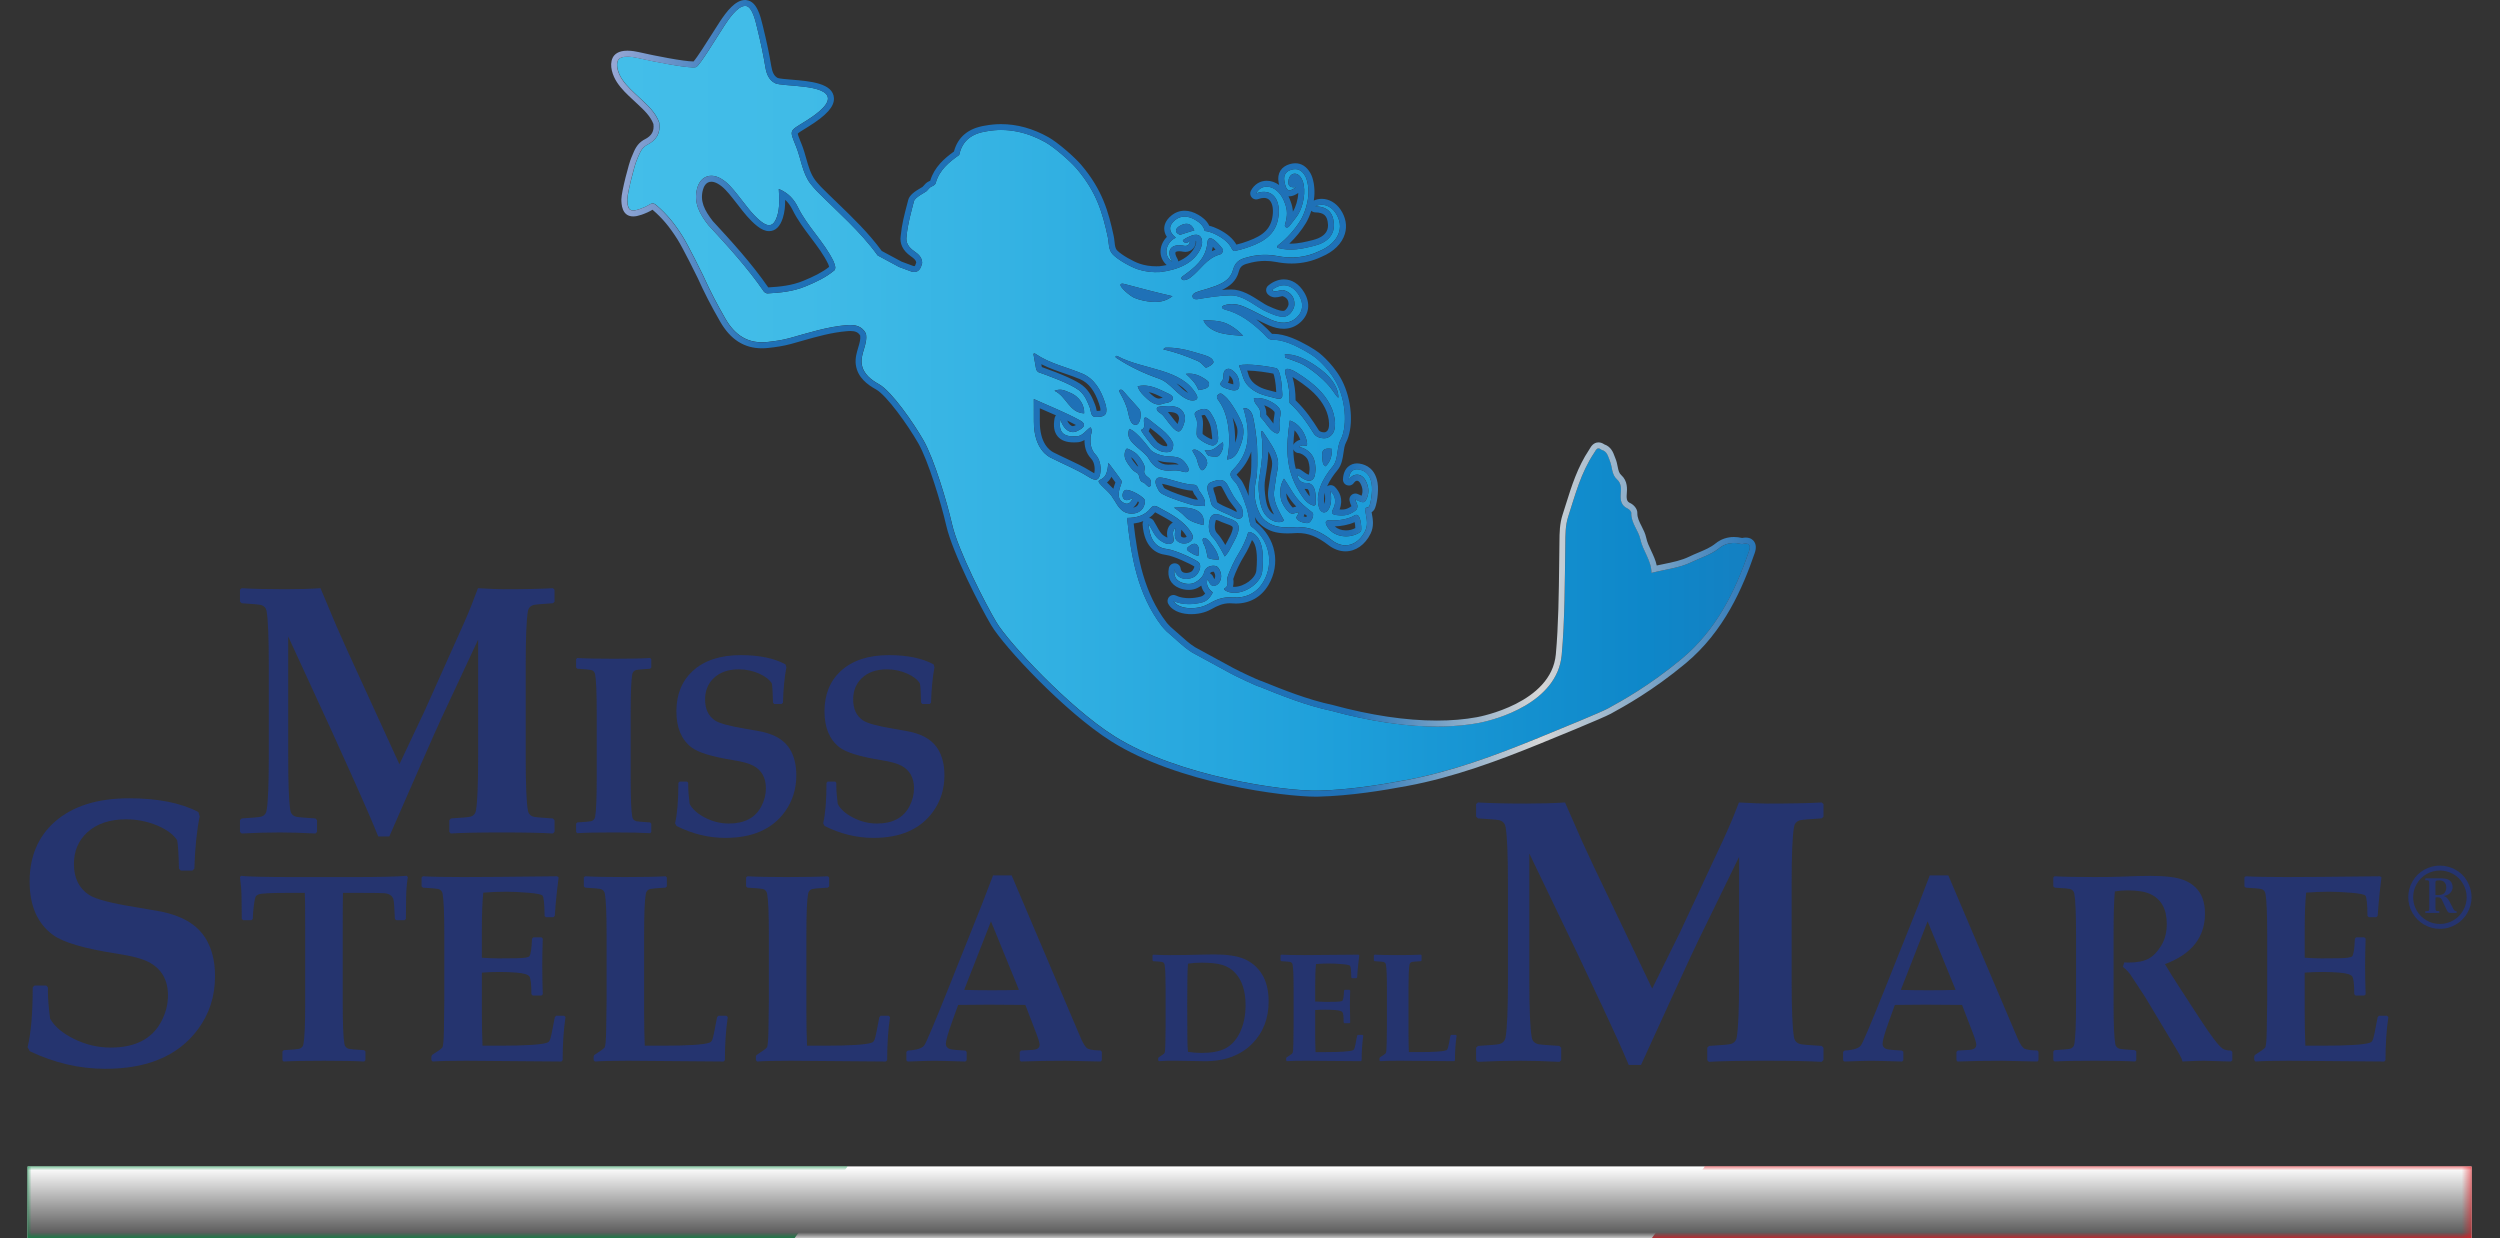
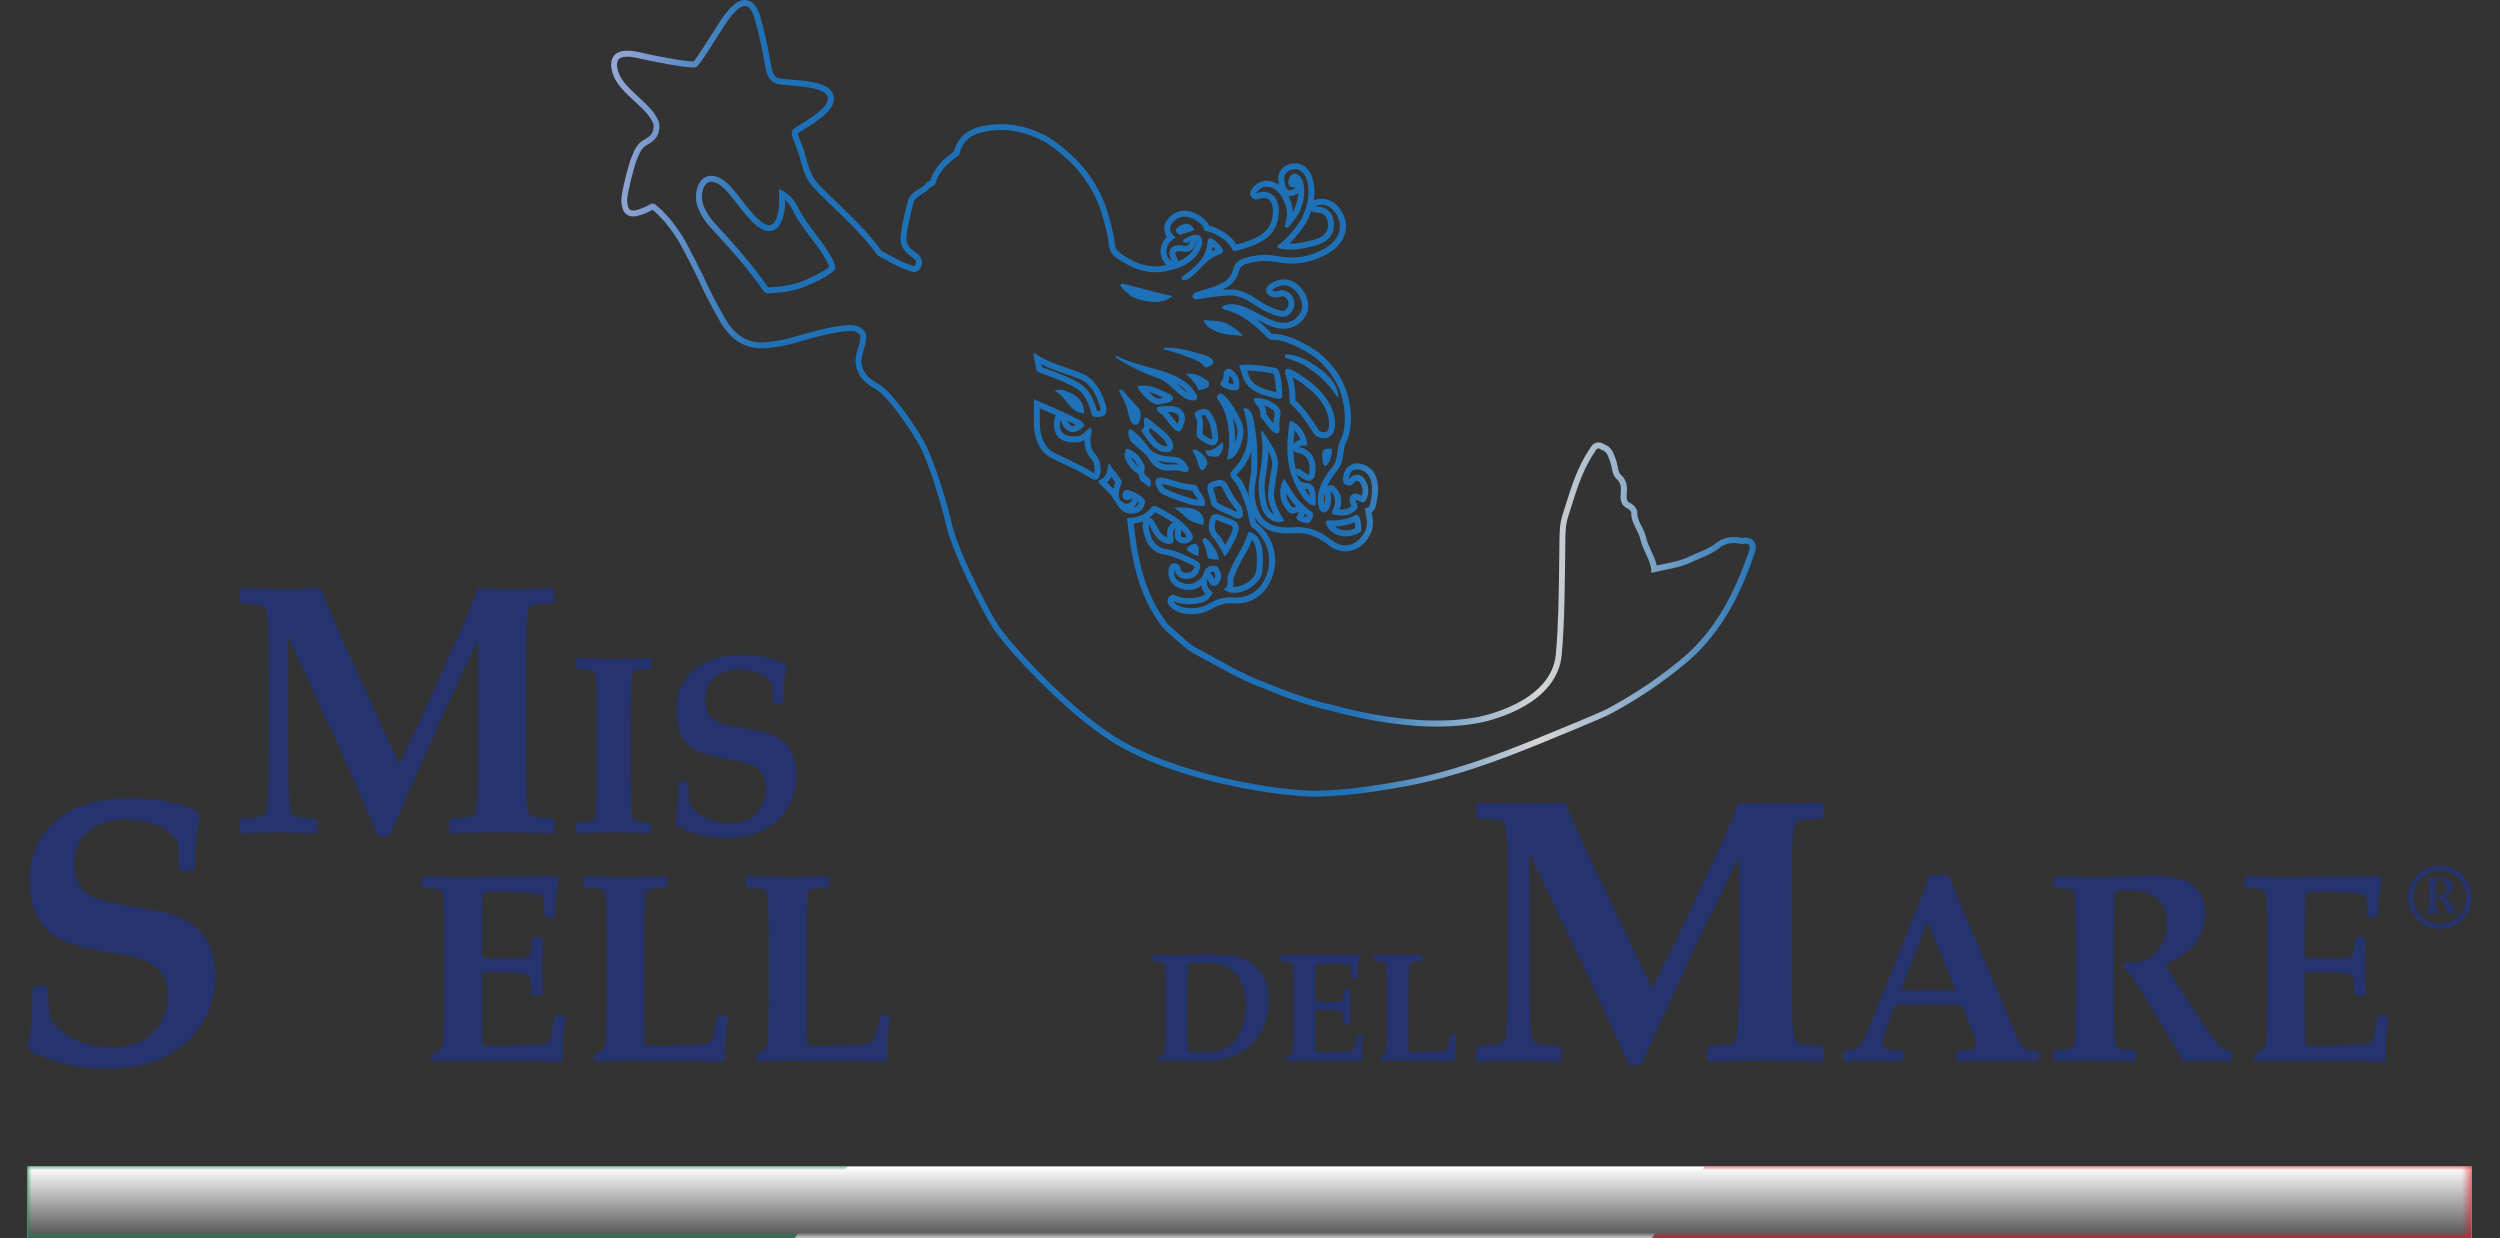
<svg xmlns="http://www.w3.org/2000/svg" xmlns:xlink="http://www.w3.org/1999/xlink" version="1.1" id="Livello_1" x="0px" y="0px" width="323px" height="160px" viewBox="0 0 323 160" enable-background="new 0 0 323 160" xml:space="preserve">
  <rect x="0" y="0" width="323" height="160" fill="#333333" stroke="none" />
  <path fill="#25346F" d="M71.652,107.462l-0.214,0.225c-1.413-0.089-3.613-0.135-6.598-0.135c-3.055,0-5.254,0.046-6.596,0.135  l-0.192-0.201v-1.521l0.214-0.223c1.457-0.091,2.29-0.164,2.505-0.226c0.414-0.118,0.656-0.395,0.728-0.827  c0.184-1.074,0.277-3.385,0.277-6.933V82.638l-4.774,10.221c-0.271,0.566-1.199,2.653-2.783,6.262l-3.919,8.946h-1.436  c-0.744-1.848-1.748-4.181-3.019-7.001l-3-6.643l-5.61-12.188v15.522c0,3.548,0.09,5.86,0.277,6.933  c0.072,0.433,0.314,0.709,0.729,0.827c0.214,0.06,1.05,0.134,2.504,0.226l0.215,0.223v1.521l-0.215,0.201  c-1.642-0.089-3.168-0.135-4.583-0.135c-1.641,0-3.289,0.046-4.945,0.135l-0.214-0.201v-1.521l0.214-0.223  c1.457-0.091,2.29-0.164,2.505-0.226c0.415-0.118,0.657-0.395,0.727-0.827c0.185-1.074,0.279-3.385,0.279-6.933v-11.83  c0-3.55-0.094-5.861-0.279-6.935c-0.071-0.433-0.314-0.708-0.727-0.828c-0.216-0.059-1.05-0.134-2.505-0.225l-0.214-0.222v-1.521  l0.214-0.201c1.484,0.089,3.363,0.134,5.631,0.134c1.743,0,3.263-0.045,4.561-0.134c0.47,1.133,1.142,2.728,2.013,4.786l1.371,3.086  l6.811,14.873l3.276-6.934l5.117-11.428c0.6-1.355,1.185-2.817,1.756-4.383c1.613,0.089,2.698,0.135,3.254,0.135  c2.798,0,4.941-0.045,6.426-0.135l0.214,0.202v1.544l-0.214,0.2c-1.457,0.089-2.292,0.165-2.505,0.225  c-0.415,0.119-0.657,0.396-0.727,0.828c-0.187,1.073-0.279,3.385-0.279,6.934V97.76c0,3.548,0.092,5.86,0.279,6.933  c0.071,0.433,0.313,0.708,0.727,0.827c0.214,0.06,1.049,0.133,2.505,0.226l0.214,0.223v1.494H71.652z" />
  <path fill="#25346F" d="M84.146,107.488l-0.138,0.159c-1.02-0.062-2.595-0.096-4.725-0.096c-2.123,0-3.691,0.031-4.713,0.096  l-0.139-0.159v-1.071l0.154-0.159c1.042-0.063,1.636-0.116,1.79-0.159c0.296-0.085,0.469-0.282,0.521-0.591  c0.133-0.767,0.199-2.419,0.199-4.952v-8.451c0-2.535-0.065-4.185-0.199-4.952c-0.052-0.309-0.225-0.507-0.521-0.59  c-0.152-0.043-0.748-0.097-1.79-0.161l-0.154-0.159v-1.086l0.154-0.144c0.979,0.064,2.548,0.097,4.712,0.097  c2.15,0,3.717-0.032,4.694-0.097l0.154,0.144v1.086l-0.154,0.159c-1.039,0.064-1.634,0.118-1.79,0.161  c-0.296,0.083-0.468,0.283-0.519,0.59c-0.135,0.768-0.2,2.418-0.2,4.952v8.451c0,2.533,0.065,4.186,0.2,4.952  c0.051,0.31,0.223,0.506,0.519,0.591c0.154,0.043,0.75,0.096,1.79,0.159l0.154,0.159L84.146,107.488L84.146,107.488z" />
  <path fill="#25346F" d="M102.884,100.171c0,1.756-0.479,3.306-1.438,4.648c-0.835,1.183-1.932,2.061-3.288,2.636  c-1.245,0.532-2.729,0.8-4.452,0.8c-2.141,0-4.242-0.512-6.301-1.534l-0.186-0.353c0.286-1.225,0.428-2.966,0.428-5.223l0.152-0.16  h0.98l0.139,0.16v0.366c0,0.599,0.062,1.385,0.184,2.365c0.369,0.683,1.026,1.267,1.973,1.757c0.99,0.512,2.019,0.768,3.09,0.768  c2.02,0,3.416-0.735,4.191-2.206c0.399-0.754,0.598-1.539,0.598-2.348c0-1.362-0.545-2.337-1.636-2.923  c-0.542-0.286-1.414-0.526-2.617-0.719c-2.723-0.437-4.512-0.985-5.368-1.646c-1.295-1.001-1.943-2.55-1.943-4.648  c0-2.182,0.704-3.924,2.112-5.224c1.486-1.362,3.557-2.044,6.209-2.044c2.386,0,4.314,0.398,5.781,1.199l0.107,0.382  c-0.244,1.267-0.393,2.79-0.441,4.57l-0.169,0.159h-0.963l-0.152-0.159c-0.03-1.279-0.083-2.109-0.152-2.492  c-0.315-0.501-0.869-0.926-1.653-1.278c-0.836-0.361-1.707-0.544-2.614-0.544c-1.367,0-2.447,0.377-3.243,1.135  c-0.745,0.712-1.115,1.634-1.115,2.763c0,1.224,0.422,2.123,1.269,2.699c0.549,0.373,1.851,0.729,3.9,1.069  c0.214,0.033,0.811,0.139,1.791,0.32c0.601,0.105,1.158,0.261,1.668,0.464c1.028,0.403,1.803,1.022,2.324,1.853  C102.604,97.691,102.884,98.82,102.884,100.171" />
-   <path fill="#25346F" d="M122.02,100.171c0,1.756-0.48,3.306-1.438,4.648c-0.837,1.183-1.932,2.061-3.288,2.636  c-1.245,0.532-2.728,0.8-4.453,0.8c-2.142,0-4.243-0.512-6.302-1.534l-0.184-0.353c0.287-1.225,0.428-2.966,0.428-5.223l0.152-0.16  h0.98l0.137,0.16v0.366c0,0.599,0.062,1.385,0.185,2.365c0.366,0.683,1.023,1.267,1.973,1.757c0.989,0.512,2.02,0.768,3.09,0.768  c2.018,0,3.414-0.735,4.191-2.206c0.397-0.754,0.598-1.539,0.598-2.348c0-1.362-0.546-2.337-1.637-2.923  c-0.542-0.286-1.411-0.526-2.616-0.719c-2.721-0.437-4.511-0.985-5.369-1.646c-1.295-1.001-1.943-2.55-1.943-4.648  c0-2.182,0.706-3.924,2.111-5.224c1.489-1.362,3.56-2.044,6.21-2.044c2.385,0,4.314,0.398,5.783,1.199l0.105,0.382  c-0.244,1.267-0.392,2.79-0.443,4.57l-0.167,0.159h-0.963l-0.154-0.159c-0.03-1.279-0.081-2.109-0.152-2.492  c-0.314-0.501-0.867-0.926-1.652-1.278c-0.836-0.361-1.707-0.544-2.614-0.544c-1.368,0-2.448,0.377-3.243,1.135  c-0.744,0.712-1.117,1.634-1.117,2.763c0,1.224,0.424,2.123,1.271,2.699c0.55,0.373,1.851,0.729,3.9,1.069  c0.214,0.033,0.812,0.139,1.791,0.32c0.601,0.105,1.158,0.261,1.667,0.464c1.031,0.403,1.806,1.022,2.326,1.853  C121.739,97.691,122.02,98.82,122.02,100.171" />
  <rect x="3.564" y="150.714" fill="#FFFFFF" width="315.761" height="9.285" />
  <polygon fill="#0A8C45" points="102.632,160 3.564,160 3.564,150.714 109.502,150.714 " />
  <polygon fill="#E31E25" points="220.26,150.714 319.325,150.714 319.325,160 213.391,160 " />
  <defs>
    <filter id="Adobe_OpacityMaskFilter" filterUnits="userSpaceOnUse" x="3.564" y="150.714" width="315.761" height="9.285">
      <feColorMatrix type="matrix" values="1 0 0 0 0  0 1 0 0 0  0 0 1 0 0  0 0 0 1 0" />
    </filter>
  </defs>
  <mask maskUnits="userSpaceOnUse" x="3.564" y="150.714" width="315.761" height="9.285" id="SVGID_1_">
    <g filter="url(#Adobe_OpacityMaskFilter)">
      <linearGradient id="SVGID_2_" gradientUnits="userSpaceOnUse" x1="-264.159" y1="377.64" x2="-263.771" y2="377.64" gradientTransform="matrix(0 23.924 -23.924 0 9196.233 6470.557)">
        <stop offset="0" style="stop-color:#000000" />
        <stop offset="1" style="stop-color:#FFFFFF" />
      </linearGradient>
      <rect x="3.564" y="150.714" fill="url(#SVGID_2_)" width="315.761" height="9.285" />
    </g>
  </mask>
  <linearGradient id="SVGID_3_" gradientUnits="userSpaceOnUse" x1="-264.16" y1="377.638" x2="-263.772" y2="377.638" gradientTransform="matrix(0 23.924 -23.924 0 9196.234 6470.557)">
    <stop offset="0" style="stop-color:#FFFFFF" />
    <stop offset="1" style="stop-color:#4E4E4E" />
  </linearGradient>
  <rect x="3.564" y="150.714" mask="url(#SVGID_1_)" fill="url(#SVGID_3_)" width="315.761" height="9.285" />
  <g>
    <defs>
      <path id="SVGID_4_" d="M153.727,71.331c-0.772-0.44-0.184-0.652,0.127-0.92c0.53-0.314,0.859-0.135,1.038,0.419    c-0.014,0.323-0.029,0.645-0.042,0.965c-0.009,0-0.018,0-0.027,0C154.391,71.795,154.079,71.531,153.727,71.331 M156.055,72.084    c-0.179-0.641-0.203-1.332-0.602-1.905c-0.011-0.229-0.213-0.542,0.094-0.663c0.413-0.161,1.282,1.176,1.451,1.46    c0.456,0.756,0.481,1.317,0.481,1.317s-0.085,0.006-0.22,0.006C156.973,72.3,156.46,72.271,156.055,72.084 M158.331,76.3    c-0.161-0.096-0.198-0.128-0.163-0.224c0.053-0.15,0.297-0.096,0.382-0.463c0.129-0.56-0.037-0.752,0.007-0.909    c0.277-0.978,1.006-2.459,1.529-3.286c0.464-0.728,0.844-1.645,1.015-2.114c0.1-0.271,0.1-0.691,0.518-0.531    c1.706,0.66,1.635,3.228,1.466,5.017c-0.14,1.469-2.027,2.803-3.614,2.803C159.06,76.591,158.667,76.501,158.331,76.3     M174.98,66.605c0.855-0.54,0.935,1.598,0.887,1.901c-0.023,0.165-0.213,0.298-0.36,0.379c-1.432,0.801-3.412,0.417-4.118-1.022    c-0.313-0.642,0.172-0.666,0.558-0.635c0.108,0.008,0.224,0.012,0.343,0.012C173.172,67.241,174.324,67.02,174.98,66.605     M156.737,69.478c-0.589-0.566-0.68-1.455-0.414-2.417c0.314-1.126,1.58-0.429,1.837-0.313c0.864,0.382,2.329,0.483,1.752,2.147    c-0.205,0.647-0.507,1.08-1.083,2.196c-0.185,0.359-0.5,0.705-0.588,0.803C158.241,71.895,157.262,69.983,156.737,69.478     M153.127,66.756c-0.385-0.431-1.02-0.893-1.449-1.173c2.52-0.171,4.126,0.409,3.801,2.26    C154.723,67.659,153.664,67.352,153.127,66.756 M158.519,66.396c-0.156-0.058-1.687-0.688-1.911-1.073    c-0.159-0.267-0.188-0.592-0.282-0.889c-0.002-0.258-0.833-1.764,0.144-2.138c0.889-0.338,1.702-0.569,2.196,0.506    c0.142,0.309,0.314,0.547,0.461,0.857c0.321,0.679,0.785,1.15,1.202,1.725c0.144,0.196,0.21,0.501,0.239,0.743    c0.027,0.221,0.047,0.456-0.074,0.643c-0.115,0.177-0.271,0.244-0.449,0.244C159.584,67.013,158.972,66.564,158.519,66.396     M165.528,64.603c-0.203-0.896-0.193-1.857,0.36-2.758c0.55,0.772,0.987,1.627,1.538,2.361c0.592,0.786,1.283,1.35,2.021,1.921    c0.058,0.045,0.202,0.122,0.211,0.329c0.018,0.382-0.162,0.675-0.386,0.951c-0.058,0.072-0.234,0.209-0.451,0.177    c-0.526-0.077-1.049-0.155-1.361-0.702c0.127-0.224,0.397-0.685,0.347-0.706c-0.044-0.017-0.375,0.078-0.689,0.175    c-0.042,0.013-0.084,0.019-0.127,0.019C166.338,66.37,165.604,64.944,165.528,64.603 M153.799,65.171    c-0.375-0.142-2.253-0.634-3.586-1.331c-0.218-0.114-0.427-0.293-0.538-0.517c-0.211-0.419-0.631-1.119-0.188-1.525    c0.505-0.468,3.131,0.813,4.714,0.822c0.654,0.003,0.544,0.696,0.882,0.984c0.348,0.541,0.762,1.064,0.54,1.779    C155.031,65.33,154.325,65.371,153.799,65.171 M146.179,66.363c-1.521-0.034-1.896-1.407-2.382-1.988    c-0.416-0.899-2.204-2.007-1.792-2.31c0.087-0.063,0.563-0.217,0.823-0.666c0.27-0.46,0.325-1.215,0.379-1.591    c0.008,0.008,0.012,0.017,0.021,0.027v-0.006c0.558,0.774,1.167,1.511,1.684,2.309c0.095,0.149-0.236,0.797-0.311,1.196    c-0.137,0.75-0.095,1.263,0.578,1.631c0.493,0.27,0.891,0.094,1.204-0.666c-1.435,0.977-1.614-0.564-1.062-0.951    c0.465-0.326,2.62,0.885,2.612,1.36c-0.021,1.081-0.799,1.653-1.706,1.653C146.21,66.364,146.195,66.364,146.179,66.363     M155.245,60.736c-0.288-0.123-0.553-1.16-0.597-1.345c-0.109-0.442-0.674-1.148-0.572-1.225c0.442-0.338,1.282,0.45,1.657,0.951    c0.209,0.28,0.241,0.676,0.241,0.757c-0.002,0.175-0.337,0.878-0.649,0.878C155.298,60.752,155.271,60.748,155.245,60.736     M147.614,62.295c-0.558-0.219-0.249-0.984-0.771-1.226c-0.178-0.129-0.392-0.221-0.532-0.392    c-0.306-0.373-0.821-0.964-0.968-1.537c-0.139-0.547,0.084-1.083,0.22-1.167c0.133-0.083,1.058,0.41,1.405,0.792    c0.231,0.255,0.747,0.928,0.901,1.458c0.09,0.305-0.073,0.662-0.041,0.796c0.168,0.678,0.863,0.614,0.86,1.257    c-0.001,0.173,0.062,0.388-0.057,0.516c-0.057,0.061-0.114,0.086-0.17,0.086C148.2,62.879,147.935,62.346,147.614,62.295     M170.96,59.962c-0.021-0.096-0.046-0.191-0.066-0.288c-0.064-0.869-0.425-1.942,1.196-1.676c0.002,0.857-0.17,1.646-0.839,2.259    C171.155,60.159,171.058,60.06,170.96,59.962 M157.973,57.13c0.091,0.165,0.064,0.533,0.042,0.68c-0.052,0.379-0.41,1-0.582,1.105    c-0.303,0.186-1.183,0.002-1.238-0.02c-0.29-0.117-0.368-0.502-0.553-0.753c0.156,0.045,0.301,0.065,0.438,0.065    C156.866,58.208,157.363,57.538,157.973,57.13 M163.664,66.715c-0.711-0.729-0.884-1.853-0.995-2.864    c-0.074-0.684-0.09-1.388,0.023-2.065c0.317-1.921,0.578-3.731,0.288-5.618c-0.004-0.032-0.07-0.423,0.002-0.478    c0.072-0.055,0.163,0.044,0.302,0.264c0.702,1.098,1.555,2.177,1.802,3.449c0.17,0.872-0.188,1.768-0.262,2.654    c-0.015,0.166-0.272,1.446-0.23,1.93c0.105,1.215,0.734,2.233,1.31,3.268c-0.183,0.141-0.412,0.205-0.661,0.205    C164.721,67.461,164.113,67.178,163.664,66.715 M148.442,59.3c-0.35-0.615-0.967-1.014-1.51-1.515    c-0.634-0.581-1.456-1.194-1.03-2.371c1.014,0.307,2.687,2.641,2.687,2.641c0.464,0.526,1.394,0.792,1.883,0.863    c1.039,0.15,1.933-0.123,2.724,0.958c0.158,0.214,0.338,0.476,0.373,0.736c0.072,0.549-0.577,0.389-0.924,0.279    c-0.487-0.154-0.965-0.125-1.47-0.091c-0.081,0.005-0.16,0.008-0.238,0.008C149.891,60.808,149.02,60.323,148.442,59.3     M169.711,65.325c-0.886-0.238-1.382-1.043-1.804-1.72c-1.941-3.132-1.723-6.047-1.265-9.273c1.716,0.523,2.42,2.782,2.199,3.262    c-0.33-0.024-0.675-0.161-1.022,0.179c0.503,0,1.243,0.417,1.671,1.009c0.474,0.656,0.492,1.744,0.475,1.92    c-0.043,0.402-0.04,0.871-0.309,1.176c-0.555,0.625-1.456-0.138-2.046-0.556c0.072,0.745,0.627,1.099,1.101,1.079    c1.479-0.054,1.267,1.916,1.289,2.691c0.002,0.123-0.154,0.237-0.258,0.237C169.73,65.329,169.721,65.328,169.711,65.325     M150.493,58.412c-0.577-0.04-0.933-0.299-1.413-0.64c-0.215-0.152-1.458-1.716-1.665-2.228c0.158-0.013,0.362-0.207,0.394-0.362    c0.052-0.254-0.007-0.593-0.014-0.693c-0.052-0.731,0.267-0.635,0.727-0.248c1.059,0.897,2.348,1.628,2.986,2.883    c0.142,0.277,0.063,0.641-0.043,0.937c-0.108,0.301-0.422,0.362-0.722,0.362C150.656,58.423,150.571,58.418,150.493,58.412     M154.685,56.423c-0.212-0.396,0.076-1.443-0.065-2.148c-0.086-0.435-0.653-0.893,0.204-1.252c0.746-0.31,1.266-0.283,1.673,0.445    c0.402,0.622,0.705,1.312,0.771,2.058c0.07,0.781,0.386,1.571-0.397,1.995c-0.045,0.024-0.103,0.036-0.171,0.036    C156.14,57.557,154.893,56.805,154.685,56.423 M152.201,55.735c-0.721-0.173-1.691-1.961-2.173-2.272    c-0.214-0.136-0.472-0.288-0.555-0.529c-0.141-0.414,0.439-0.422,0.721-0.446c0.991-0.077,2.359-0.127,2.798,1.014    c0.088,0.225,0.132,0.48,0.1,0.718c-0.041,0.3-0.346,1.522-0.823,1.522C152.247,55.743,152.224,55.74,152.201,55.735     M140.529,61.545c-1.513-0.943-3.091-1.561-4.763-2.407c-0.272-0.138-2.209-1.065-2.193-4.717    c0.003-0.895-0.003-1.792-0.003-2.862c2.093,0.951,4.09,1.728,5.954,2.748c1.182,0.65,0.065,1.19-0.413,1.411    c-0.836,0.389-1.776-0.288-2.097-1.552c-0.3,1.656,0.338,2.311,2.064,2.21c0.79-0.016,1.218-0.775,1.81-1.172    c0.362,0.472,0.035,0.875,0.012,1.272c-0.048,0.842,0.026,1.595,0.649,2.264c0.849,0.91,0.767,2.569,0.352,3.066    c-0.1,0.12-0.226,0.168-0.366,0.168C141.224,61.976,140.846,61.742,140.529,61.545 M164.553,55.806    c-0.677-0.47-0.867-1.039-1.616-1.836c-0.259-0.276,0.035-0.532-0.212-1.107c-0.182-0.42-0.697-0.743-0.73-1.375    c0.908-0.272,2.555,0.357,3.248,1.211c0.443,0.541,0.042,1.293,0.053,2.024c0.006,0.351,0.152,1.272-0.295,1.272    C164.891,55.994,164.745,55.938,164.553,55.806 M157.492,51.819c-0.205-0.285-0.446-0.582-0.053-0.88    c0.329-0.252,0.556,0.054,0.776,0.224c0.783,0.596,2.03,2.81,2.316,3.738c0.275,0.887,0.05,1.888-0.31,2.779    c-0.32,0.797-0.667,1.593-1.696,1.693C158.969,57.736,159.067,54.004,157.492,51.819 M136.242,50.488    c0.875-0.33,1.379,0.001,1.938,0.221c1.37,0.537,1.939,1.702,1.897,2.697C138.117,53.313,137.828,51.232,136.242,50.488     M145.749,53.277c-0.178-0.857-0.572-1.663-1.001-2.437c-0.072-0.133-0.155-0.269-0.176-0.416    c0.233-0.142,0.403-0.089,0.564,0.105c0.65,0.781,2.118,2.347,2.147,2.448c0.143,0.484,0.12,1.051-0.085,1.512    c-0.072,0.166-0.2,0.359-0.377,0.387c-0.039,0.006-0.076,0.009-0.112,0.009C146.077,54.887,145.892,53.968,145.749,53.277     M147.787,51.121c-0.373-0.372-0.664-0.741-0.804-1.212c1.501-0.365,2.744,0.377,4.003,0.962c0.236,0.109,0.534,0.287,0.558,0.544    c0.018,0.195-0.165,0.387-0.337,0.481c-0.312,0.167-0.637,0.149-0.993,0.282c-0.166,0.062-0.328,0.089-0.487,0.089    C149.02,52.268,148.377,51.714,147.787,51.121 M153.22,48.302c1.093-0.146,1.924,0.281,2.639,0.79    c0.157,0.112,0.336,0.266,0.353,0.458c0.052,0.623-0.633,0.728-1.375,0.856C154.539,49.566,153.931,48.948,153.22,48.302     M169.732,55.993c-0.913-1.47-1.855-2.798-3.116-3.934c0.02-1.154-0.095-2.31-0.446-3.401c-0.365-1.138,0.039-1.162,0.898-0.783    c0.293,0.129,2.036,1.187,3.239,2.367c1.222,1.198,2.142,2.762,2.181,4.472c0.012,0.546-0.072,1.452-0.936,1.824    c-0.137,0.059-0.312,0.09-0.501,0.09C170.574,56.628,170.005,56.43,169.732,55.993 M158.955,50.357    c-0.494-0.151-1.608-0.427-1.19-0.988c0.088-0.115,0.302-0.285,0.299-0.719c-0.001-0.37,0.023-0.884,0.563-0.996    c0.398-0.085,0.978,0.445,1.229,0.886c0.251,0.436,0.268,0.85,0.257,1.29c-0.014,0.473-0.322,0.608-0.654,0.608    C159.285,50.439,159.104,50.402,158.955,50.357 M164.889,51.466c-0.672-0.181-1.693-0.391-2.29-0.678    c-0.991-0.479-1.758-1.117-2.07-2.272c-0.111-0.406-0.279-0.794-0.45-1.288c0.981-0.357,4.106,0.172,4.795,0.335    c0.536,0.127,0.752,1.995,0.806,3.418c0.013,0.366-0.121,0.542-0.429,0.542C165.149,51.523,165.028,51.504,164.889,51.466     M153.586,51.66c-1.529-0.563-2.305-2.197-3.83-2.733c-1.9-0.667-3.705-1.506-5.39-2.604c-0.02-0.015-0.29-0.137-0.232-0.257    c0.079-0.163,0.247-0.052,0.274-0.038c3.322,1.794,8.275,1.544,10.171,4.962c0.321,0.58-0.083,0.75-0.499,0.75    C153.897,51.739,153.711,51.706,153.586,51.66 M171.387,49.497c-1.04-1.092-2.531-2.192-3.407-2.579    c-0.384-0.168-1.687-0.63-1.944-0.721c-0.012-0.142-0.022-0.283-0.034-0.423c0.568,0.003,1.21,0.048,2.187,0.469    c1.229,0.528,2.563,1.526,3.099,2.027c1.407,1.313,1.654,2.473,1.628,3.135C172.44,50.967,172.268,50.422,171.387,49.497     M141.5,53.862c-0.606,0-0.531-0.829-0.73-1.281c-0.208-0.478-0.519-1.499-1.375-2.165c-1.107-0.862-4.122-1.938-5.22-2.326    c-0.103-0.036-0.291-0.295-0.309-0.396c-0.099-0.563-0.204-1.155-0.344-1.941c-0.012-0.077,0.129-0.119,0.214-0.062    c1.998,1.352,4.142,1.748,6.106,2.591c1.583,0.676,2.382,2.142,2.883,3.629c0.145,0.427,0.281,0.896,0.201,1.341    c-0.106,0.585-0.77,0.611-1.279,0.611C141.598,53.862,141.548,53.862,141.5,53.862 M155.754,47.479    c-0.42-0.407-0.614-0.667-1.021-0.845c-1.437-0.631-2.914-1.151-4.446-1.505c0.094-0.072,0.197-0.201,0.28-0.206    c0.971-0.058,2.41,0.163,3.598,0.534c1.495,0.468,2.429,0.582,2.614,1.287c0.072,0.272-0.749,0.749-0.976,0.749    C155.78,47.493,155.764,47.489,155.754,47.479 M160.606,43.381c0,0-2.367-0.077-3.42-0.527c-1.013-0.432-1.463-0.914-1.704-1.48    c0.866,0.022,2.068,0.021,2.979,0.426c1.276,0.563,2.147,1.582,2.147,1.582c-0.217,0.009-0.325,0.015-0.326,0.015    S160.39,43.39,160.606,43.381 M148.901,39.001c-0.799-0.058-1.578-0.209-2.346-0.523c-0.497-0.203-2.068-1.476-1.742-1.774    c0.112-0.102,0.352-0.042,0.485-0.006c2.279,0.607,4.051,1.081,6.188,1.569c-0.308,0.196-0.944,0.746-2.235,0.746    C149.139,39.014,149.023,39.01,148.901,39.001 M152.774,36.146c-0.255-0.146-0.094-0.357-0.037-0.401    c1.547-1.125,3.077-2.233,3.262-4.425c0.132-1.572,1.919,0.755,2,0.896c0.063,0.108-0.064,0.568-0.344,0.646    c-1.844,0.511-2.551,2.057-3.891,3.026c-0.221,0.161-0.542,0.307-0.787,0.307C152.9,36.194,152.83,36.18,152.774,36.146     M152.411,29.195c0.75-0.446,1.506-0.44,1.898,0.561c-0.216,0.067-1.761,0.541-1.852,0.586    C151.606,29.994,151.938,29.476,152.411,29.195 M98.704,37.683c-2.126-3.103-4.661-5.866-7.205-8.625    c-1.085-1.401-1.942-2.874-1.418-4.757c0.41-1.476,1.661-2.002,3.013-1.254c0.928,0.516,1.568,1.338,2.222,2.145    c0.951,1.172,1.791,2.448,2.981,3.403c1.038,0.833,1.694,0.616,2.103-0.645c0.361-1.114,0.282-2.272,0.219-3.535    c1.229,0.5,1.97,1.339,2.464,2.344c1.243,2.535,3.396,4.489,4.613,7.008c0.111,0.229,0.165,0.479,0.223,0.728    c0.024,0.089-0.038,0.362-0.094,0.413c-1.108,0.931-2.364,1.52-3.731,2.083c-1.654,0.683-3.279,0.826-4.96,0.922    c-0.001,0-0.002,0-0.004,0C99.037,37.913,98.758,37.763,98.704,37.683 M93.607,3.288c-1.099,1.677-3.215,5.217-3.677,5.38    c-0.66,0.234-5.224-0.647-7.601-1.194c-0.671-0.154-2.143-0.375-2.478,0.33c-0.331,0.702,0.11,1.791,0.509,2.398    c0.621,0.948,1.479,1.676,2.29,2.443c0.997,0.942,2.052,1.837,2.529,3.19c0.203,1.368-0.384,2.296-1.588,2.886    c-0.003,0-0.007,0-0.01,0.001v0.005c-0.778,0.434-0.977,1.229-1.312,1.98c-0.267,0.598-1.199,4.172-1.212,5.065    c0.02,1.374,0.368,1.654,1.596,1.236c0.444-0.152,0.885-0.344,1.282-0.591c0.366-0.225,0.587-0.157,0.895,0.106    c1.344,1.15,2.306,2.323,3.364,3.999c0.724,1.149,2.581,4.9,2.648,5.055c0.955,2.12,1.834,3.768,2.878,5.586    c1.223,2.132,2.924,3.305,5.496,3.012c0.946-0.104,1.871-0.238,2.793-0.491c2.453-0.676,4.877-1.48,7.436-1.679    c1.003-0.08,1.906,0.079,2.434,1.079c0.285,1.33-0.714,2.571-0.54,3.919c0.174,1.327,1.262,2.096,2.239,2.641    c1.62,0.904,4.46,4.995,5.752,7.261c1.372,2.406,3.048,8.042,3.683,10.822c0.782,3.419,4.342,10.338,5.727,12.664    c1.526,2.565,9.284,10.958,15.219,14.708c8.269,5.232,22.124,7.16,26.402,7.048c3.782-0.101,7.562-0.669,11.302-1.364    c5.933-1.103,11.562-3.198,17.11-5.454c3.1-1.261,8.148-3.345,8.973-3.795c1.896-1.04,5.394-2.974,9.527-6.408    c4.43-3.677,6.879-8.607,8.708-13.918c0.299-0.885-0.093-1.122-0.916-0.904c-1.057-0.3-2.102-0.161-2.924,0.503    c-1.072,0.869-2.353,1.216-3.562,1.807c-1.576,0.773-3.458,0.95-5.199,1.401c0.007-1.602-1.118-2.827-1.441-4.366    c-0.229-1.102-1.206-2.073-1.164-3.38c0.006-0.189-0.262-0.473-0.47-0.568c-0.868-0.404-0.964-1.12-0.896-1.944    c0.054-0.649,0.074-1.322-0.463-1.805c-0.745-0.662-0.599-1.607-0.953-2.446c-0.225-0.539-0.333-1.212-1.059-1.39v-0.002    c-0.582-0.464-0.723,0.036-0.977,0.417c-1.711,2.57-2.417,5.371-3.336,8.199c-0.382,1.174-0.357,2.36-0.372,3.551    c-0.07,4.78-0.058,9.824-0.468,14.332c-0.563,6.174-8.441,8.373-10.829,8.805c-2.565,0.465-8.686,1.202-18.961-1.586    c-3.219-0.688-6.26-1.901-9.295-3.128c-0.179,0.009-2.946-1.294-3.664-1.684c-1.677-0.912-3.351-1.824-5.026-2.736    c-1.214-0.771-2.199-1.819-3.296-2.729c-0.203-0.222-0.426-0.427-0.607-0.665c-3.133-4.113-3.958-8.974-4.487-13.974    c1.171-0.011,2.284-0.265,3.07-1.274c0.375-0.481,0.745-0.234,1.132-0.024c1.521,0.827,3.101,1.64,4.051,3.135    c0.106,0.167,0.337,0.534,0.235,0.795c-0.236,0.605-1.156,0.915-1.868,0.453c-0.653-0.426-0.418-1.152-0.357-1.805    c-0.3,0.232-0.344,0.546-0.329,0.849c0.021,0.417,0.274,0.94-0.177,1.145c-0.49,0.223-0.983-0.047-1.431-0.34    c-0.754-0.495-1.035-1.342-1.55-2.165c0.12,1.694,0.714,3.047,2.342,3.241c1.22,0.148,3.886,1.448,4.145,1.731    c0.445,0.484,0.007,1.418-0.432,1.757c-0.79,0.608-2.465,0.587-2.676-0.869c-0.158,0.786,0.079,1.384,0.862,1.708    c0.458,0.189,1.19,0.294,1.729,0.016c0.705-0.364,1.117-0.891,1.202-1.283c0.183-0.845,1.044-0.985,1.554-0.849    c0.319,0.083,0.685,0.789,0.656,1.353c-0.021,0.451-0.261,1.043-0.799,1.177c-0.601,0.152-0.748-0.479-0.956-0.877    c-0.253,0.796,0.118,1.306,0.677,1.753c-0.293,0.58-0.708,1.094-1.33,1.267c-1.215,0.337-2.67,0.354-3.753-0.169    c0.327,0.603,1.216,0.89,2.016,0.926c1.18,0.058,2.033-0.273,2.474-0.524c1.017-0.58,1.931-0.962,3.169-0.861    c1.61,0.127,3.066-0.517,3.946-2c1.461-2.472,0.774-5.502-1.591-7.206c-0.228-0.489-0.269-1.403-0.548-2.316    c-0.425-1.387-1.087-2.812-1.29-3.11c-0.398-0.585-1.272-1.091-0.506-1.849c2.264-2.239,2.237-4.863,1.461-7.654    c-0.031-0.102-0.115-0.264-0.084-0.29c0.129-0.104,0.909-0.029,1.202,0.993c0.152,0.536,0.511,2.744,0.552,3.866    c0.067,1.817,0.042,3.459-0.094,4.135c-0.069,0.351-0.314,1.467-0.188,2.561c0.13,1.112,0.633,2.204,1.03,2.653    c0.374,0.425,1.042,0.861,1.778,1.031c1.034,0.234,2.173,0.104,2.528,0.094c1.817-0.05,3.184,0.611,4.625,1.713    c1.69,1.294,3.438,0.532,4.29-1.205c0.488-0.999,0.05-1.983-0.027-2.944c0.18-0.077,0.434-0.068,0.544-0.234    c0.15-0.224,0.491-1.88,0.312-2.932c-0.187-1.089-0.737-1.695-1.695-1.842c-0.656-0.1-1.196,0.274-1.243,1.301    c0.527-0.791,1.577-0.908,2.149,0.117c0.483,0.868,0.51,1.836-0.002,2.643c-0.264,0.414-0.864-0.009-1.312-0.183    c0.109,0.535,0.417,0.695,0.191,1.238c-0.07,0.167-0.632,0.585-1.262,0.753c-0.54,0.145-1.133,0.058-1.446,0.016    c-0.428-0.059-0.597-0.221-0.41-0.645c0.469-0.878,0.464-1.698-0.262-2.444c0.102,0.892,0.139,1.861-0.381,2.522    c-0.125,0.159-0.363,0.272-0.562,0.232c-0.244-0.048-0.45-0.291-0.527-0.529c-0.599-1.819,0.399-3.796,1.741-5.407    c0.767-0.92,0.471-2.387,1.013-3.42c0.841-1.603,0.722-4.573-0.298-6.896c-0.879-2-2.594-3.47-2.953-3.755    c-0.54-0.427-1.994-1.298-3.327-1.827c-0.913-0.361-1.797-0.505-2.185-0.46c-0.604,0.005-0.868-0.493-1.231-0.838    c-1.441-1.37-2.981-2.58-4.963-3.075c-0.65-0.226-0.281-0.47-0.137-0.521c0.956-0.345,1.892-0.172,2.769,0.216    c1.142,0.503,2.224,1.145,3.369,1.635c1.116,0.477,2.295,0.609,3.279-0.296c0.891-0.824,0.891-1.887,0.312-2.856    c-0.904-1.509-2.301-1.68-3.489-0.7c0.236,0.249,0.571,0.167,0.894,0.085c0.218-0.056,0.431-0.111,0.603-0.063    c0.863,0.24,1.461,0.896,1.393,1.914c-0.029,0.447-0.502,1.342-1.187,1.488c-0.818,0.177-2.068-0.49-2.391-0.615    c-1.184-0.466-2.887-2.145-4.649-2.117c-1.442,0.023-2.864,0.256-4.283,0.492c-0.136,0.022-0.581,0.059-0.653-0.308    c-0.048-0.253,0.132-0.447,0.462-0.581c0.474-0.191,0.979-0.305,1.467-0.46c1.371-0.437,2.887-0.899,3.287-2.4    c0.344-1.294,1.159-1.496,2.167-1.738c1.192-0.285,2.37-0.316,3.572-0.085c1.86,0.361,3.671,0.205,5.399-0.623    c2.514-1.056,3.381-3.097,2.113-4.967c-0.646-0.955-1.758-1.31-2.604-0.828c1.51,0.019,2.302,0.759,2.396,2.237    c0.09,1.42-0.801,2.41-2.492,2.846c-1.576,0.405-3.089,0.744-4.8,0.275c-0.077-0.022-0.031-0.245,0.069-0.322    c1.143-0.851,2.23-2.101,2.934-3.263c0.413-0.683,0.878-1.938,0.982-3.122c0.097-1.087-0.134-2.114-0.412-2.59    c-0.454-0.772-1.019-1-1.745-0.8c-0.668,0.183-1.08,0.638-0.93,1.482c0.231,1.301,0.536,1.479,1.51,0.774    c-0.479,0.081-0.957-0.013-0.99-0.482c-0.104-1.407,1.294-1.807,1.844-0.303c0.469,1.283,0.077,3.257-0.612,4.348    c-0.192,0.308-0.785,1.055-1.102,1.456c-0.155,0.199-0.316,0.241-0.445,0.17c-0.168-0.092-0.168-0.208-0.105-0.421    c0.311-1.089,0.311-1.798-0.036-2.69c-0.747-2.236-2.874-2.83-3.714-1.275c2.098-0.785,3.319,0.866,2.825,3.344    c-0.464,2.33-2.383,3.147-4.381,3.79c-0.183,0.06-0.811,0.231-1.198,0.307c-0.105,0.02-0.302-0.112-0.332-0.18    c-0.405-0.901-1.222-1.496-2.105-1.942c-0.558-0.283-1.075-0.43-1.443-0.459c-0.164-0.681-0.662-1.101-1.215-1.426    c-0.868-0.51-1.812-0.652-2.637,0.028c-0.81,0.668-0.893,1.469,0.111,2.266c-1.166,0.51-1.808,2.211-0.46,3.116    c-0.895-1.491-0.108-2.42,1.551-2.067c0.318,0.069,0.777-0.123,0.704-0.672c-0.263,0.381-0.664,0.385-0.881,0.029    c-0.095-0.158,0.913-0.6,1.109-0.67c1.333-0.48,1.566,0.67,1.245,1.5c-0.792,2.052-3.053,2.941-5.308,3.205    c-0.988,0.059-1.974-0.055-2.897-0.367c-0.88-0.296-2.5-1.189-3.188-1.888c-0.625-0.637-0.498-1.486-0.662-2.25    c-0.694-3.241-1.484-5.853-4.014-8.84c-0.8-0.944-2.893-2.776-4.039-3.42c-2.309-1.297-4.909-1.925-7.638-1.416    c-1.813,0.277-3.11,1.149-3.513,3.052c-1.333,0.938-2.569,1.953-3.034,3.622c-0.088,0.322-0.446,0.391-0.659,0.523    c-0.174,0.108-0.321,0.347-0.549,0.551c-0.149,0.134-1.471,0.766-1.603,1.286c-0.387,1.501-0.81,2.957-0.946,4.491    c-0.16,0.891,0.294,1.487,0.969,1.957c0.545,0.381,1.037,0.786,1.041,1.529c-0.182,0.704-0.434,1.318-1.36,1.114    c-0.542-0.202-1.087-0.404-1.631-0.606c-0.921-0.495-1.84-0.99-2.761-1.487c-2.256-3.138-5.197-5.631-7.895-8.35    c-0.276-0.319-0.576-0.621-0.823-0.962c-1.025-1.404-1.181-3.158-1.806-4.724c-0.894-2.234-0.95-1.965,1.185-3.296    c0.84-0.524,2.96-1.885,2.912-2.963c-0.087-1.874-5.911-1.484-6.832-1.961c-0.833-0.428-1.113-1.241-1.258-2.119    c-0.277-1.679-0.638-3.33-1.049-5c-0.21-0.861-0.617-2.747-1.446-2.854c-0.036-0.004-0.072-0.007-0.108-0.007    C95.269,0.768,94.095,2.545,93.607,3.288" />
    </defs>
    <clipPath id="SVGID_5_">
      <use xlink:href="#SVGID_4_" overflow="visible" />
    </clipPath>
    <linearGradient id="SVGID_6_" gradientUnits="userSpaceOnUse" x1="-259.159" y1="377.759" x2="-258.771" y2="377.759" gradientTransform="matrix(377.055 0 0 377.055 97796.828 -142384.781)">
      <stop offset="0" style="stop-color:#43BEE9" />
      <stop offset="0.169" style="stop-color:#40BBE7" />
      <stop offset="0.387" style="stop-color:#31B0E2" />
      <stop offset="0.633" style="stop-color:#1E9FDA" />
      <stop offset="0.897" style="stop-color:#0E87C9" />
      <stop offset="1" style="stop-color:#157FC1" />
    </linearGradient>
-     <rect x="79.521" y="0.768" clip-path="url(#SVGID_5_)" fill="url(#SVGID_6_)" width="146.761" height="101.493" />
  </g>
  <g>
    <defs>
      <path id="SVGID_7_" d="M153.854,70.41c-0.311,0.268-0.899,0.481-0.127,0.92c0.352,0.201,0.665,0.464,1.096,0.464h0.026    c0.013-0.321,0.028-0.642,0.043-0.965c-0.119-0.371-0.307-0.574-0.575-0.574C154.184,70.255,154.03,70.305,153.854,70.41     M155.548,69.514c-0.307,0.121-0.105,0.435-0.093,0.664c0.399,0.574,0.422,1.264,0.602,1.905c0.403,0.187,0.914,0.216,1.201,0.216    c0.136,0,0.222-0.007,0.222-0.007s-0.025-0.561-0.481-1.317c-0.16-0.267-0.941-1.475-1.377-1.475    C155.596,69.501,155.571,69.505,155.548,69.514 M159.297,75.812c0.002-0.009,0.004-0.018,0.007-0.025    c0.109-0.479,0.064-0.799,0.032-0.985c0.274-0.883,0.932-2.222,1.406-2.97c0.481-0.759,0.852-1.654,1.012-2.067    c0.574,0.583,0.76,1.885,0.564,3.953c-0.095,1.003-1.586,2.104-2.847,2.104C159.412,75.82,159.354,75.817,159.297,75.812     M161.104,69.305c-0.171,0.468-0.551,1.384-1.013,2.114c-0.524,0.827-1.254,2.309-1.53,3.286    c-0.045,0.156,0.122,0.349-0.006,0.909c-0.085,0.367-0.329,0.313-0.382,0.463c-0.036,0.096,0.001,0.128,0.162,0.224    c0.333,0.201,0.725,0.291,1.137,0.291c1.588,0,3.476-1.335,3.615-2.803c0.17-1.789,0.24-4.356-1.465-5.017    c-0.064-0.023-0.119-0.035-0.165-0.035C161.2,68.738,161.187,69.075,161.104,69.305 M172.451,68.012    c0.799-0.022,1.808-0.196,2.571-0.552c0.05,0.239,0.08,0.549,0.085,0.766c-0.363,0.199-0.776,0.301-1.201,0.301    C173.328,68.525,172.812,68.337,172.451,68.012 M174.979,66.604c-0.655,0.417-1.81,0.636-2.691,0.636    c-0.118,0-0.233-0.004-0.342-0.012c-0.06-0.004-0.123-0.009-0.184-0.009c-0.334,0-0.638,0.103-0.374,0.644    c0.463,0.943,1.473,1.433,2.518,1.433c0.549,0,1.107-0.135,1.602-0.411c0.146-0.081,0.336-0.213,0.36-0.379    c0.041-0.269-0.018-1.987-0.631-1.987C175.16,66.518,175.073,66.543,174.979,66.604 M157.272,68.921    c-0.457-0.438-0.324-1.224-0.205-1.653c0.019-0.068,0.037-0.091,0.037-0.091c0.211,0.023,0.524,0.172,0.658,0.236l0.085,0.039    c0.175,0.078,0.367,0.146,0.564,0.212c0.32,0.11,0.757,0.259,0.838,0.425c0.018,0.035,0.064,0.18-0.066,0.553    c-0.125,0.396-0.291,0.7-0.566,1.206c-0.093,0.169-0.193,0.355-0.306,0.567C157.982,69.844,157.584,69.22,157.272,68.921     M156.323,67.063c-0.268,0.962-0.176,1.851,0.414,2.417c0.525,0.503,1.504,2.417,1.504,2.417c0.088-0.099,0.403-0.444,0.588-0.803    c0.577-1.116,0.878-1.549,1.083-2.197c0.578-1.665-0.888-1.766-1.752-2.147c-0.146-0.066-0.618-0.319-1.057-0.319    C156.771,66.43,156.459,66.577,156.323,67.063 M151.679,65.583c0.428,0.281,1.063,0.743,1.449,1.173    c0.536,0.596,1.595,0.903,2.353,1.087c0.289-1.647-0.951-2.288-3.005-2.288C152.222,65.555,151.956,65.565,151.679,65.583     M159.396,65.958c-0.198-0.104-0.402-0.212-0.605-0.286c-0.353-0.131-1.293-0.567-1.533-0.776    c-0.039-0.083-0.067-0.208-0.098-0.337c-0.022-0.097-0.045-0.192-0.072-0.286c-0.021-0.126-0.066-0.255-0.122-0.415    c-0.059-0.165-0.226-0.647-0.199-0.848c0.317-0.12,0.625-0.224,0.835-0.224c0.098,0,0.209,0,0.365,0.339    c0.082,0.181,0.175,0.344,0.269,0.507c0.066,0.113,0.133,0.229,0.193,0.357c0.265,0.56,0.599,0.98,0.921,1.387    c0.12,0.151,0.239,0.302,0.354,0.462c0.016,0.024,0.061,0.126,0.09,0.32C159.66,66.097,159.507,66.017,159.396,65.958     M156.473,62.296c-0.979,0.375-0.146,1.882-0.144,2.137c0.093,0.297,0.123,0.623,0.282,0.89c0.225,0.384,1.755,1.015,1.91,1.073    c0.452,0.168,1.064,0.618,1.524,0.618c0.179,0,0.335-0.067,0.449-0.245c0.121-0.187,0.101-0.422,0.074-0.643    c-0.028-0.241-0.096-0.546-0.239-0.742c-0.417-0.575-0.88-1.047-1.202-1.725c-0.146-0.31-0.319-0.548-0.459-0.857    c-0.273-0.591-0.641-0.787-1.066-0.787C157.256,62.015,156.872,62.145,156.473,62.296 M168.429,66.724    c0.057-0.117,0.101-0.219,0.127-0.317c0.099,0.08,0.199,0.16,0.301,0.238c-0.02,0.043-0.048,0.093-0.091,0.153    C168.624,66.774,168.515,66.751,168.429,66.724 M166.279,64.423c-0.055-0.24-0.088-0.467-0.098-0.686    c0.196,0.314,0.402,0.631,0.628,0.93c0.214,0.284,0.438,0.54,0.668,0.776c-0.109,0.028-0.255,0.068-0.461,0.129    C166.769,65.385,166.357,64.706,166.279,64.423 M165.528,64.603c0.076,0.342,0.809,1.768,1.463,1.768    c0.042,0,0.084-0.006,0.126-0.02c0.29-0.089,0.596-0.178,0.675-0.178c0.007,0,0.011,0.001,0.015,0.003    c0.051,0.021-0.22,0.482-0.347,0.706c0.313,0.547,0.835,0.625,1.361,0.702c0.022,0.003,0.044,0.004,0.065,0.004    c0.186,0,0.335-0.117,0.387-0.181c0.224-0.276,0.403-0.569,0.387-0.951c-0.01-0.207-0.154-0.284-0.211-0.329    c-0.738-0.571-1.429-1.135-2.021-1.921c-0.551-0.733-0.988-1.588-1.539-2.361C165.335,62.746,165.325,63.707,165.528,64.603     M154.075,64.452c-0.097-0.037-0.283-0.096-0.529-0.171c-0.704-0.217-2.015-0.622-2.974-1.122    c-0.109-0.057-0.184-0.133-0.206-0.176l-0.061-0.12c-0.043-0.082-0.118-0.228-0.173-0.361c0.358,0.061,0.843,0.201,1.315,0.337    c0.858,0.248,1.827,0.527,2.641,0.554c0.009,0.024,0.017,0.045,0.024,0.069c0.074,0.185,0.169,0.429,0.372,0.641l0.054,0.082    c0.1,0.15,0.18,0.274,0.239,0.382C154.507,64.548,154.255,64.521,154.075,64.452 M149.487,61.801    c-0.443,0.405-0.023,1.105,0.188,1.525c0.11,0.222,0.318,0.401,0.539,0.518c1.332,0.695,3.211,1.189,3.586,1.331    c0.526,0.198,1.233,0.157,1.824,0.212c0.222-0.715-0.193-1.238-0.54-1.779c-0.338-0.289-0.229-0.981-0.882-0.984    c-1.338-0.009-3.423-0.925-4.341-0.925C149.695,61.699,149.566,61.728,149.487,61.801 M147.017,64.774    c0.049,0.036,0.091,0.071,0.127,0.106c-0.083,0.518-0.468,0.665-0.746,0.702C146.617,65.417,146.833,65.161,147.017,64.774     M143.23,62.54c-0.062-0.06-0.135-0.128-0.208-0.199c0.168-0.14,0.337-0.319,0.472-0.551c0.035-0.061,0.068-0.122,0.096-0.186    c0.182,0.243,0.354,0.482,0.521,0.727c-0.021,0.064-0.046,0.132-0.067,0.189c-0.074,0.21-0.152,0.425-0.195,0.634    C143.65,62.94,143.433,62.735,143.23,62.54 M142.83,61.401c-0.261,0.447-0.738,0.603-0.824,0.666    c-0.411,0.302,1.377,1.411,1.792,2.309c0.487,0.581,0.862,1.955,2.382,1.99c0.015-0.001,0.03-0.001,0.047-0.001    c0.907,0,1.683-0.573,1.705-1.653c0.008-0.42-1.676-1.416-2.387-1.416c-0.094,0-0.17,0.018-0.225,0.055    c-0.422,0.296-0.417,1.27,0.256,1.27c0.205,0,0.472-0.09,0.808-0.318c-0.222,0.54-0.488,0.784-0.799,0.784    c-0.127,0-0.261-0.041-0.404-0.118c-0.672-0.368-0.714-0.881-0.578-1.631c0.073-0.398,0.406-1.046,0.311-1.196    c-0.517-0.798-1.127-1.535-1.684-2.308v0.005c-0.008-0.011-0.013-0.02-0.022-0.027C143.154,60.186,143.099,60.941,142.83,61.401     M154.076,58.166c-0.1,0.077,0.464,0.783,0.572,1.225c0.045,0.185,0.309,1.223,0.597,1.345c0.027,0.011,0.053,0.017,0.08,0.017    c0.312,0,0.648-0.703,0.65-0.878c0-0.081-0.032-0.477-0.241-0.757c-0.312-0.418-0.946-1.033-1.406-1.033    C154.236,58.084,154.15,58.109,154.076,58.166 M147.064,60.292c-0.055-0.034-0.14-0.086-0.161-0.109l-0.072-0.088    c-0.233-0.279-0.569-0.687-0.704-1.029c0.112,0.075,0.208,0.154,0.268,0.217c0.207,0.229,0.534,0.682,0.68,1.016    C147.072,60.297,147.069,60.294,147.064,60.292 M145.562,57.974c-0.136,0.084-0.358,0.62-0.219,1.167    c0.145,0.573,0.662,1.164,0.968,1.537c0.14,0.17,0.354,0.261,0.532,0.392c0.522,0.242,0.214,1.007,0.771,1.226    c0.32,0.051,0.584,0.584,0.846,0.584c0.056,0,0.114-0.024,0.17-0.085c0.118-0.127,0.056-0.342,0.058-0.516    c0.003-0.644-0.692-0.581-0.86-1.257c-0.033-0.134,0.129-0.493,0.041-0.796c-0.156-0.53-0.67-1.203-0.901-1.458    c-0.321-0.353-1.137-0.801-1.362-0.801C145.586,57.965,145.573,57.967,145.562,57.974 M170.894,59.674    c0.021,0.097,0.045,0.192,0.066,0.288c0.098,0.098,0.195,0.196,0.291,0.294c0.669-0.613,0.841-1.402,0.839-2.259    c-0.172-0.027-0.32-0.041-0.45-0.041C170.541,57.957,170.837,58.896,170.894,59.674 M156.078,58.209    c-0.137,0-0.282-0.02-0.438-0.065c0.186,0.251,0.264,0.635,0.554,0.753c0.037,0.015,0.443,0.102,0.799,0.102    c0.175,0,0.338-0.022,0.438-0.083c0.172-0.106,0.529-0.728,0.582-1.105c0.021-0.148,0.049-0.516-0.042-0.68    C157.363,57.54,156.865,58.209,156.078,58.209 M164.218,66.176c-0.536-0.549-0.68-1.492-0.781-2.411    c-0.078-0.711-0.071-1.318,0.018-1.854c0.205-1.244,0.38-2.415,0.417-3.586c0.212,0.401,0.377,0.806,0.458,1.226    c0.082,0.421-0.014,0.911-0.115,1.429c-0.062,0.326-0.129,0.662-0.159,1.014c-0.003,0.029-0.021,0.118-0.039,0.235    c-0.117,0.689-0.229,1.399-0.191,1.825c0.078,0.906,0.394,1.688,0.771,2.423C164.468,66.4,164.338,66.301,164.218,66.176     M162.981,55.692c-0.072,0.054-0.006,0.445-0.002,0.477c0.289,1.887,0.028,3.697-0.288,5.617    c-0.112,0.679-0.098,1.383-0.023,2.066c0.111,1.01,0.284,2.135,0.995,2.864c0.45,0.462,1.059,0.746,1.581,0.746    c0.247,0,0.476-0.065,0.658-0.205c-0.575-1.035-1.204-2.052-1.311-3.268c-0.041-0.483,0.217-1.763,0.231-1.93    c0.074-0.887,0.432-1.782,0.262-2.654c-0.247-1.274-1.1-2.353-1.802-3.449c-0.113-0.181-0.195-0.28-0.26-0.28    C163.008,55.676,162.995,55.682,162.981,55.692 M149.529,59.48c0.42,0.137,0.759,0.191,0.833,0.202    c0.269,0.039,0.526,0.053,0.777,0.066c0.558,0.027,0.875,0.055,1.157,0.283c-0.162-0.021-0.331-0.03-0.515-0.03    c-0.216,0-0.436,0.013-0.66,0.028c-0.063,0.003-0.125,0.006-0.186,0.006C150.369,60.036,149.903,59.854,149.529,59.48     M146.933,57.785c0.542,0.499,1.161,0.899,1.511,1.514c0.576,1.023,1.448,1.507,2.493,1.507c0.079,0,0.158-0.002,0.238-0.008    c0.208-0.015,0.409-0.027,0.609-0.027c0.29,0,0.573,0.027,0.861,0.119c0.158,0.05,0.377,0.109,0.563,0.109    c0.226,0,0.401-0.087,0.362-0.389c-0.034-0.26-0.214-0.521-0.373-0.735c-0.791-1.08-1.685-0.808-2.724-0.958    c-0.489-0.07-1.419-0.337-1.883-0.863c0,0-1.673-2.333-2.687-2.641C145.477,56.592,146.298,57.205,146.933,57.785 M168.569,63.207    c-0.009-0.014-0.018-0.026-0.025-0.04c0.043,0.003,0.085,0.005,0.126,0.005c0.012,0,0.061-0.001,0.07-0.001h0.001    c0.179,0,0.224,0.043,0.241,0.063c0.152,0.148,0.21,0.521,0.23,0.885C168.975,63.86,168.77,63.532,168.569,63.207 M167.098,58.044    c0.002,0.006,0.005,0.012,0.007,0.019c0.118,0.291,0.4,0.48,0.714,0.48c0.19,0,0.718,0.238,1.046,0.69    c0.29,0.403,0.344,1.214,0.331,1.397l-0.018,0.188c-0.014,0.16-0.036,0.416-0.083,0.519c-0.214-0.045-0.642-0.356-0.855-0.513    l-0.187-0.133c-0.133-0.094-0.29-0.141-0.445-0.142c-0.062,0-0.127,0.008-0.188,0.023    C167.197,59.735,167.105,58.898,167.098,58.044 M167.254,55.594c0.366,0.37,0.612,0.845,0.744,1.221    c-0.268,0.064-0.507,0.2-0.718,0.404c-0.079,0.078-0.139,0.168-0.177,0.266C167.121,56.867,167.177,56.241,167.254,55.594     M167.905,63.604c0.422,0.678,0.918,1.482,1.804,1.72c0.011,0.003,0.022,0.004,0.033,0.004c0.104,0,0.259-0.113,0.256-0.238    c-0.023-0.765,0.184-2.692-1.23-2.692c-0.02,0-0.04,0-0.059,0.001c-0.013,0-0.025,0.001-0.039,0.001    c-0.465,0-0.992-0.354-1.062-1.08c0.43,0.304,1.025,0.792,1.532,0.792c0.188,0,0.363-0.067,0.513-0.236    c0.27-0.305,0.268-0.774,0.309-1.176c0.019-0.176-0.001-1.264-0.474-1.919c-0.428-0.592-1.168-1.009-1.671-1.009    c0.185-0.181,0.368-0.227,0.55-0.227c0.16,0,0.317,0.037,0.472,0.048c0.222-0.48-0.483-2.739-2.198-3.262    C166.182,57.556,165.964,60.47,167.905,63.604 M150.551,57.641c-0.342-0.023-0.541-0.156-1-0.482    c-0.178-0.159-0.777-0.915-1.144-1.444c0.073-0.117,0.128-0.245,0.156-0.378c0.003-0.02,0.008-0.039,0.011-0.06    c0.1,0.078,0.2,0.155,0.302,0.232c0.793,0.607,1.541,1.181,1.941,1.963c-0.003,0-0.001,0.056-0.033,0.178    c-0.012,0-0.026,0.001-0.042,0.001C150.677,57.65,150.612,57.646,150.551,57.641 M147.795,54.488    c0.007,0.1,0.068,0.44,0.014,0.693c-0.032,0.157-0.236,0.351-0.393,0.362c0.206,0.513,1.451,2.076,1.666,2.227    c0.48,0.341,0.837,0.601,1.413,0.64c0.077,0.007,0.163,0.012,0.249,0.012c0.3,0,0.614-0.062,0.722-0.361    c0.104-0.295,0.185-0.659,0.043-0.937c-0.639-1.253-1.928-1.986-2.986-2.882c-0.214-0.181-0.398-0.299-0.527-0.299    C147.846,53.943,147.768,54.099,147.795,54.488 M155.379,56.067c-0.013-0.135,0.007-0.42,0.021-0.616    c0.029-0.417,0.063-0.89-0.024-1.323c-0.032-0.168-0.093-0.312-0.148-0.434c0.188-0.07,0.297-0.086,0.357-0.086    c0.037,0,0.104,0,0.236,0.238c0.416,0.644,0.628,1.201,0.677,1.75c0.014,0.165,0.039,0.329,0.063,0.492    c0.066,0.441,0.069,0.602,0.031,0.68C156.251,56.673,155.59,56.282,155.379,56.067 M154.824,53.024    c-0.857,0.36-0.291,0.819-0.204,1.253c0.141,0.705-0.148,1.753,0.065,2.147c0.208,0.382,1.454,1.134,2.015,1.134    c0.068,0,0.126-0.012,0.171-0.035c0.784-0.426,0.467-1.214,0.397-1.995c-0.066-0.746-0.37-1.437-0.771-2.059    c-0.251-0.449-0.546-0.633-0.911-0.633C155.36,52.836,155.109,52.906,154.824,53.024 M151.393,53.86    c-0.193-0.255-0.353-0.465-0.499-0.634h0.046c0.987,0,1.229,0.28,1.334,0.554c0.047,0.123,0.068,0.247,0.056,0.339    c-0.022,0.159-0.101,0.441-0.188,0.662C151.896,54.525,151.574,54.1,151.393,53.86 M150.194,52.488    c-0.282,0.023-0.863,0.03-0.721,0.446c0.083,0.241,0.34,0.393,0.555,0.529c0.482,0.311,1.453,2.1,2.174,2.273    c0.023,0.005,0.045,0.007,0.068,0.007c0.476,0,0.781-1.222,0.822-1.522c0.032-0.238-0.012-0.493-0.1-0.718    c-0.337-0.874-1.216-1.049-2.054-1.049C150.681,52.453,150.427,52.47,150.194,52.488 M137.881,54.333    c0.383,0.185,0.76,0.376,1.131,0.577c-0.063,0.032-0.138,0.07-0.228,0.111c-0.053,0.025-0.104,0.037-0.158,0.037    C138.393,55.059,138.083,54.806,137.881,54.333 M140.937,60.891c-1.034-0.646-2.067-1.128-3.161-1.64    c-0.544-0.256-1.097-0.514-1.661-0.8c-0.545-0.276-1.784-1.207-1.771-4.024c0-0.519,0-1.035-0.001-1.585V52.75    c0.267,0.117,0.533,0.233,0.797,0.349c0.437,0.19,0.866,0.377,1.289,0.564c-0.088,0.103-0.15,0.228-0.176,0.368    c-0.188,1.035-0.058,1.804,0.396,2.347c0.439,0.527,1.126,0.782,2.101,0.782c0.118,0,0.241-0.003,0.371-0.011    c0.386-0.007,0.713-0.131,0.994-0.302c-0.003,0.789,0.149,1.651,0.868,2.42c0.496,0.532,0.5,1.457,0.391,1.876    C141.228,61.072,141.044,60.958,140.937,60.891 M133.576,54.423c-0.017,3.65,1.921,4.577,2.193,4.717    c1.671,0.846,3.25,1.463,4.763,2.406c0.314,0.196,0.693,0.429,1.002,0.429c0.14,0,0.265-0.047,0.365-0.167    c0.416-0.496,0.498-2.156-0.352-3.067c-0.623-0.669-0.699-1.421-0.649-2.264c0.023-0.396,0.351-0.8-0.012-1.272    c-0.593,0.396-1.02,1.156-1.81,1.172c-0.114,0.007-0.222,0.01-0.326,0.01c-1.479,0-2.018-0.674-1.737-2.221    c0.259,1.023,0.925,1.662,1.614,1.662c0.162,0,0.326-0.035,0.484-0.109c0.478-0.223,1.595-0.762,0.413-1.412    c-1.863-1.02-3.86-1.798-5.954-2.748C133.572,52.631,133.578,53.527,133.576,54.423 M164.272,54.39    c-0.184-0.248-0.388-0.525-0.674-0.841c0.013-0.212,0.023-0.553-0.164-0.991c-0.03-0.07-0.064-0.136-0.101-0.198    c0.524,0.182,1.041,0.494,1.311,0.825c0.072,0.089,0.02,0.399-0.027,0.67c-0.045,0.259-0.095,0.553-0.093,0.868    C164.445,54.624,164.363,54.513,164.272,54.39 M161.994,51.487c0.033,0.633,0.549,0.956,0.73,1.375    c0.247,0.577-0.047,0.832,0.212,1.107c0.75,0.798,0.939,1.366,1.616,1.836c0.192,0.133,0.338,0.188,0.447,0.188    c0.447,0,0.301-0.92,0.295-1.272c-0.011-0.731,0.391-1.484-0.053-2.024c-0.583-0.717-1.835-1.275-2.76-1.275    C162.306,51.423,162.14,51.445,161.994,51.487 M159.251,53.928c0.247,0.459,0.447,0.896,0.541,1.2    c0.169,0.543,0.096,1.242-0.216,2.082C159.605,56.198,159.528,55.042,159.251,53.928 M157.438,50.939    c-0.393,0.298-0.152,0.595,0.053,0.88c1.577,2.185,1.477,5.917,1.034,7.554c1.028-0.1,1.375-0.896,1.696-1.693    c0.357-0.891,0.584-1.893,0.31-2.779c-0.286-0.928-1.533-3.142-2.316-3.738c-0.161-0.124-0.324-0.32-0.528-0.32    C157.61,50.843,157.529,50.87,157.438,50.939 M136.242,50.488c1.586,0.744,1.875,2.825,3.835,2.917    c0.042-0.993-0.527-2.16-1.897-2.697c-0.39-0.153-0.753-0.36-1.233-0.36C136.737,50.349,136.507,50.388,136.242,50.488     M144.574,50.424c0.02,0.146,0.104,0.283,0.176,0.416c0.429,0.774,0.822,1.579,1,2.437c0.142,0.692,0.328,1.609,0.961,1.609    c0.036,0,0.073-0.002,0.112-0.009c0.178-0.027,0.305-0.221,0.377-0.388c0.206-0.46,0.228-1.027,0.086-1.512    c-0.029-0.1-1.497-1.666-2.146-2.448c-0.099-0.12-0.203-0.186-0.321-0.186C144.744,50.343,144.664,50.369,144.574,50.424     M148.409,50.653c0.594,0.125,1.181,0.408,1.794,0.702c0.009,0.004,0.019,0.009,0.028,0.013c-0.09,0.022-0.187,0.051-0.286,0.088    c-0.075,0.027-0.146,0.041-0.218,0.041C149.33,51.497,148.843,51.082,148.409,50.653 M146.982,49.909    c0.141,0.471,0.431,0.841,0.804,1.212c0.59,0.593,1.232,1.147,1.94,1.147c0.159,0,0.322-0.028,0.487-0.09    c0.355-0.133,0.681-0.114,0.993-0.282c0.172-0.094,0.355-0.286,0.337-0.481c-0.023-0.258-0.321-0.435-0.558-0.544    c-1.028-0.477-2.043-1.059-3.198-1.059C147.527,49.812,147.259,49.842,146.982,49.909 M153.221,48.302    c0.709,0.646,1.318,1.264,1.617,2.103c0.741-0.128,1.426-0.233,1.374-0.856c-0.017-0.192-0.196-0.345-0.353-0.458    c-0.619-0.439-1.324-0.819-2.209-0.819C153.511,48.272,153.368,48.281,153.221,48.302 M170.387,55.585    c-0.765-1.231-1.714-2.64-2.997-3.862c-0.007-1.108-0.138-2.1-0.397-3.011c0.54,0.319,1.823,1.149,2.773,2.081    c1.226,1.202,1.918,2.601,1.949,3.939c0.021,0.887-0.335,1.04-0.471,1.098c-0.023,0.01-0.09,0.027-0.193,0.027    C170.768,55.857,170.483,55.74,170.387,55.585 M166.172,48.658c0.352,1.091,0.466,2.247,0.445,3.401    c1.262,1.134,2.203,2.464,3.116,3.934c0.272,0.437,0.841,0.635,1.319,0.635c0.188,0,0.364-0.03,0.5-0.09    c0.863-0.372,0.947-1.278,0.936-1.824c-0.039-1.711-0.959-3.274-2.181-4.472c-1.205-1.181-2.948-2.237-3.239-2.367    c-0.308-0.135-0.557-0.219-0.732-0.219C166.02,47.655,165.937,47.926,166.172,48.658 M159.178,49.618l-0.12-0.036    c-0.089-0.026-0.254-0.076-0.408-0.129c0.103-0.197,0.188-0.461,0.185-0.808c0-0.053,0-0.097,0.003-0.135    c0.108,0.096,0.257,0.252,0.349,0.413c0.125,0.218,0.158,0.428,0.158,0.733C159.292,49.649,159.235,49.636,159.178,49.618     M158.627,47.654c-0.54,0.111-0.564,0.626-0.563,0.996c0.003,0.434-0.211,0.605-0.299,0.718c-0.418,0.561,0.696,0.837,1.191,0.987    c0.147,0.046,0.329,0.083,0.503,0.083c0.332,0,0.641-0.135,0.654-0.608c0.011-0.44-0.006-0.854-0.257-1.29    c-0.234-0.41-0.75-0.896-1.141-0.896C158.685,47.645,158.655,47.647,158.627,47.654 M164.553,50.583    c-0.55-0.136-1.234-0.306-1.62-0.492c-0.962-0.465-1.443-0.98-1.659-1.778c-0.041-0.148-0.087-0.292-0.136-0.436    c1.107,0.004,2.707,0.258,3.384,0.397c0.126,0.284,0.302,1.075,0.371,2.394C164.785,50.641,164.671,50.612,164.553,50.583     M160.079,47.227c0.171,0.493,0.339,0.881,0.45,1.288c0.312,1.154,1.079,1.793,2.07,2.271c0.597,0.288,1.618,0.498,2.29,0.678    c0.14,0.039,0.26,0.057,0.362,0.057c0.308,0,0.443-0.175,0.429-0.541c-0.053-1.424-0.27-3.291-0.806-3.418    c-0.521-0.123-2.438-0.457-3.766-0.457C160.683,47.106,160.317,47.142,160.079,47.227 M152.212,49.732    c-0.07-0.066-0.141-0.133-0.212-0.201c0.59,0.332,1.105,0.735,1.516,1.248C153.051,50.528,152.641,50.139,152.212,49.732     M144.134,46.066c-0.058,0.12,0.211,0.244,0.232,0.256c1.685,1.097,3.489,1.935,5.39,2.604c1.525,0.536,2.301,2.17,3.83,2.733    c0.126,0.046,0.312,0.08,0.496,0.08c0.415,0,0.82-0.17,0.498-0.75c-1.896-3.418-6.85-3.168-10.171-4.961    c-0.016-0.009-0.081-0.05-0.146-0.05C144.214,45.978,144.167,45.998,144.134,46.066 M166.035,46.196    c0.258,0.092,1.561,0.553,1.944,0.721c0.877,0.387,2.367,1.487,3.406,2.579c0.882,0.926,1.055,1.471,1.528,1.908    c0.026-0.663-0.221-1.822-1.628-3.135c-0.536-0.5-1.869-1.499-3.099-2.027c-0.977-0.42-1.618-0.466-2.187-0.469    C166.013,45.915,166.024,46.054,166.035,46.196 M141.655,52.884c-0.041-0.192-0.087-0.41-0.178-0.615    c-0.026-0.06-0.056-0.134-0.088-0.215c-0.233-0.58-0.622-1.55-1.518-2.248c-0.81-0.63-2.534-1.411-5.266-2.384l-0.065-0.367    c1.013,0.516,2.033,0.865,3.028,1.205c0.688,0.236,1.338,0.459,1.971,0.729c1.106,0.473,1.887,1.478,2.455,3.166    c0.101,0.298,0.205,0.633,0.182,0.896c-0.071,0.02-0.211,0.037-0.475,0.04C141.684,53.022,141.667,52.945,141.655,52.884     M133.524,45.752c0.14,0.787,0.245,1.379,0.344,1.941c0.018,0.102,0.206,0.36,0.309,0.396c1.099,0.389,4.112,1.466,5.22,2.327    c0.855,0.666,1.166,1.688,1.375,2.165c0.199,0.451,0.124,1.281,0.73,1.281h0.15c0.508,0,1.171-0.026,1.276-0.611    c0.08-0.445-0.057-0.914-0.201-1.341c-0.501-1.487-1.3-2.953-2.883-3.629c-1.964-0.843-4.108-1.239-6.106-2.591    c-0.027-0.019-0.061-0.027-0.094-0.027C133.576,45.663,133.514,45.699,133.524,45.752 M150.567,44.922    c-0.083,0.005-0.186,0.134-0.28,0.206c1.531,0.353,3.008,0.875,4.446,1.505c0.407,0.178,0.601,0.437,1.021,0.845    c0.01,0.01,0.026,0.015,0.047,0.015c0.227,0,1.049-0.477,0.977-0.75c-0.185-0.705-1.119-0.819-2.614-1.287    c-1.063-0.331-2.327-0.542-3.277-0.542C150.776,44.914,150.669,44.915,150.567,44.922 M157.184,42.854    c1.055,0.451,3.42,0.527,3.42,0.527c-0.215,0.009-0.323,0.015-0.322,0.015c0,0,0.108-0.004,0.326-0.015    c0,0-0.871-1.018-2.147-1.582c-0.911-0.404-2.113-0.404-2.979-0.426C155.721,41.94,156.171,42.421,157.184,42.854 M144.812,36.704    c-0.326,0.298,1.245,1.571,1.741,1.774c0.769,0.314,1.547,0.467,2.347,0.523c0.123,0.009,0.237,0.012,0.349,0.012    c1.292,0,1.928-0.55,2.236-0.747c-2.138-0.488-3.91-0.962-6.188-1.569c-0.078-0.021-0.193-0.049-0.297-0.049    C144.926,36.648,144.858,36.663,144.812,36.704 M156.703,31.885c0.115,0.114,0.234,0.242,0.341,0.365    c-0.167,0.062-0.324,0.131-0.476,0.207C156.623,32.273,156.668,32.083,156.703,31.885 M156.357,30.779    c-0.188,0-0.326,0.149-0.358,0.542c-0.185,2.191-1.715,3.301-3.262,4.426c-0.057,0.042-0.218,0.254,0.037,0.401    c0.056,0.033,0.126,0.047,0.204,0.047c0.244,0,0.566-0.146,0.788-0.306c1.339-0.969,2.047-2.516,3.891-3.026    c0.279-0.078,0.407-0.537,0.344-0.646C157.94,32.112,156.921,30.779,156.357,30.779C156.357,30.779,156.357,30.779,156.357,30.779     M152.412,29.195c-0.474,0.282-0.806,0.799,0.045,1.147c0.091-0.046,1.636-0.519,1.853-0.586    c-0.235-0.603-0.604-0.845-1.022-0.845C153.01,28.912,152.711,29.018,152.412,29.195 M92.089,28.56    c-1.086-1.408-1.674-2.58-1.265-4.052c0.107-0.383,0.389-1.028,1.08-1.028c0.248,0,0.531,0.083,0.815,0.243    c0.75,0.416,1.308,1.104,1.898,1.834l0.098,0.121c0.225,0.28,0.446,0.563,0.665,0.849c0.717,0.929,1.458,1.889,2.432,2.671    c0.559,0.448,1.065,0.666,1.548,0.666c0.816,0,1.412-0.563,1.772-1.674c0.255-0.789,0.316-1.571,0.311-2.373    c0.378,0.337,0.688,0.762,0.945,1.284c0.651,1.326,1.53,2.49,2.379,3.616c0.849,1.127,1.652,2.19,2.231,3.388    c0.05,0.104,0.087,0.235,0.122,0.379c-0.926,0.73-2.007,1.252-3.325,1.796c-1.491,0.615-2.997,0.763-4.536,0.854    C97.086,33.981,94.436,31.103,92.089,28.56 M90.081,24.302c-0.523,1.884,0.333,3.356,1.418,4.757    c2.544,2.759,5.079,5.521,7.205,8.625c0.053,0.079,0.331,0.229,0.424,0.229h0.004c1.682-0.096,3.307-0.237,4.96-0.922    c1.367-0.564,2.624-1.152,3.731-2.083c0.056-0.048,0.117-0.323,0.096-0.413c-0.059-0.249-0.113-0.498-0.224-0.728    c-1.216-2.519-3.369-4.474-4.613-7.008c-0.493-1.003-1.233-1.843-2.464-2.344c0.062,1.263,0.142,2.419-0.218,3.535    c-0.247,0.76-0.583,1.141-1.039,1.141c-0.301,0-0.652-0.166-1.064-0.496c-1.191-0.956-2.03-2.23-2.981-3.404    c-0.654-0.805-1.294-1.628-2.221-2.145c-0.414-0.229-0.816-0.338-1.189-0.338C91.057,22.708,90.366,23.276,90.081,24.302     M156.827,74.699c-0.04-0.09-0.081-0.178-0.123-0.258c-0.082-0.159-0.213-0.28-0.367-0.349c0.033-0.094,0.124-0.222,0.421-0.222    c0.025,0,0.047,0.001,0.067,0.003c0.083,0.121,0.19,0.384,0.18,0.585c-0.007,0.14-0.054,0.286-0.115,0.377    C156.868,74.787,156.845,74.737,156.827,74.699 M152.659,69.358c-0.102-0.067-0.131-0.143-0.053-0.733    c0.01-0.066,0.019-0.133,0.026-0.2c0.218,0.228,0.415,0.475,0.587,0.745c0.021,0.031,0.069,0.109,0.104,0.178    c-0.071,0.057-0.191,0.108-0.336,0.108C152.87,69.457,152.759,69.424,152.659,69.358 M150.367,69.208    c-0.386-0.255-0.618-0.681-0.912-1.22c-0.127-0.233-0.258-0.473-0.406-0.709c-0.134-0.209-0.355-0.339-0.592-0.358    c0.277-0.194,0.542-0.435,0.786-0.734c0.043,0.023,0.094,0.051,0.136,0.073l0.073,0.041l0.198,0.107    c0.66,0.358,1.303,0.708,1.884,1.104c-0.044,0.022-0.086,0.047-0.125,0.078c-0.446,0.346-0.656,0.849-0.627,1.495    c0.005,0.122,0.024,0.251,0.047,0.379C150.658,69.398,150.458,69.268,150.367,69.208 M171.167,63.665    c0.053,0.514,0.075,1.05-0.05,1.459C171.021,64.638,171.051,64.146,171.167,63.665 M160.426,62.121    c-0.119-0.174-0.259-0.331-0.382-0.468c-0.084-0.096-0.217-0.245-0.274-0.337c0.012-0.017,0.03-0.036,0.055-0.061    c0.945-0.935,1.52-1.921,1.838-2.911c0.037,1.515,0,2.755-0.101,3.262c-0.089,0.436-0.288,1.421-0.226,2.468    C160.982,63.167,160.609,62.389,160.426,62.121 M154.169,32.092c0.232-0.262,0.344-0.607,0.321-0.982h0.019    c0.035,0.026,0.071,0.27-0.042,0.563c-0.4,1.042-1.285,1.693-2.238,2.102c-0.008-0.117-0.044-0.234-0.108-0.341    c-0.272-0.452-0.294-0.751-0.244-0.843c0.037-0.063,0.2-0.131,0.475-0.131c0.148,0,0.316,0.019,0.496,0.058    c0.094,0.021,0.191,0.03,0.289,0.03C153.539,32.548,153.915,32.382,154.169,32.092 M166.575,31.479    c0.812-0.771,1.571-1.703,2.137-2.638c0.241-0.399,0.499-0.966,0.705-1.61c0.138,0.129,0.32,0.206,0.518,0.209    c1.107,0.014,1.567,0.438,1.636,1.515c0.023,0.377,0.097,1.53-1.914,2.049c-0.979,0.251-1.938,0.478-2.896,0.478    C166.699,31.481,166.637,31.48,166.575,31.479 M167.739,24.929c-0.042,0.877-0.325,1.822-0.693,2.407    c-0.002,0.003-0.003,0.006-0.006,0.008c-0.023-0.456-0.128-0.891-0.311-1.363c-0.073-0.218-0.16-0.427-0.259-0.624    c0.044,0.004,0.089,0.007,0.135,0.007C167.011,25.364,167.399,25.16,167.739,24.929 M89.918,8.681    c0.462-0.162,2.578-3.703,3.677-5.379c0.497-0.753,1.672-2.531,2.679-2.531c0.036,0,0.071,0.002,0.107,0.007    c0.828,0.108,1.236,1.993,1.446,2.854c0.411,1.669,0.773,3.318,1.049,4.999c0.145,0.878,0.425,1.691,1.258,2.119    c0.921,0.476,6.746,0.088,6.833,1.961c0.049,1.079-2.072,2.44-2.912,2.963c-2.135,1.332-2.079,1.061-1.185,3.296    c0.625,1.567,0.78,3.32,1.806,4.724c0.248,0.34,0.546,0.642,0.823,0.961c2.699,2.72,5.639,5.213,7.895,8.351    c0.92,0.497,1.84,0.992,2.761,1.487c0.544,0.202,1.088,0.404,1.631,0.606c0.123,0.027,0.233,0.04,0.333,0.04    c0.657,0,0.869-0.543,1.025-1.154c-0.004-0.742-0.496-1.148-1.041-1.529c-0.674-0.469-1.127-1.066-0.968-1.957    c0.137-1.534,0.56-2.99,0.946-4.492c0.133-0.519,1.455-1.15,1.604-1.285c0.228-0.204,0.375-0.443,0.548-0.551    c0.211-0.132,0.57-0.201,0.659-0.523c0.466-1.668,1.702-2.685,3.034-3.622c0.402-1.904,1.699-2.776,3.512-3.052    c0.641-0.119,1.276-0.177,1.902-0.177c2.033,0,3.97,0.602,5.736,1.593c1.146,0.644,3.239,2.476,4.039,3.42    c2.531,2.988,3.32,5.598,4.014,8.84c0.164,0.763,0.037,1.612,0.662,2.25c0.687,0.698,2.308,1.592,3.188,1.888    c0.768,0.259,1.578,0.381,2.397,0.381c0.166,0,0.333-0.004,0.498-0.015c2.255-0.263,4.518-1.152,5.309-3.205    c0.268-0.694,0.148-1.613-0.679-1.613c-0.161,0-0.35,0.035-0.566,0.114c-0.196,0.07-1.204,0.512-1.108,0.67    c0.106,0.173,0.257,0.261,0.412,0.261c0.164,0,0.333-0.096,0.469-0.291c0.064,0.479-0.276,0.685-0.576,0.685    c-0.044,0-0.088-0.004-0.128-0.014c-0.237-0.051-0.458-0.074-0.658-0.074c-1.192,0-1.661,0.865-0.893,2.143    c-1.348-0.905-0.705-2.605,0.459-3.116c-1.003-0.797-0.921-1.597-0.111-2.266c0.394-0.324,0.813-0.461,1.239-0.461    c0.469,0,0.944,0.166,1.398,0.434c0.554,0.326,1.052,0.745,1.215,1.426c0.369,0.028,0.886,0.177,1.443,0.459    c0.884,0.446,1.701,1.041,2.105,1.942c0.028,0.063,0.202,0.182,0.31,0.182c0.008,0,0.016,0,0.024-0.002    c0.386-0.077,1.015-0.248,1.197-0.306c1.999-0.643,3.918-1.459,4.381-3.79c0.41-2.056-0.358-3.542-1.83-3.542    c-0.303,0-0.636,0.063-0.994,0.198c0.317-0.589,0.821-0.87,1.363-0.87c0.89,0,1.886,0.755,2.35,2.145    c0.348,0.892,0.348,1.601,0.036,2.69c-0.062,0.213-0.062,0.329,0.106,0.421c0.038,0.021,0.078,0.031,0.121,0.031    c0.102,0,0.214-0.062,0.323-0.201c0.317-0.401,0.909-1.147,1.102-1.456c0.69-1.092,1.081-3.066,0.613-4.348    c-0.242-0.662-0.65-0.955-1.021-0.955c-0.47,0-0.882,0.472-0.823,1.258c0.025,0.372,0.332,0.508,0.697,0.508    c0.095,0,0.194-0.009,0.294-0.025c-0.369,0.267-0.644,0.407-0.853,0.407c-0.343,0-0.516-0.375-0.657-1.182    c-0.15-0.845,0.262-1.3,0.93-1.482c0.164-0.046,0.321-0.069,0.47-0.069c0.507,0,0.924,0.272,1.274,0.869    c0.279,0.475,0.51,1.503,0.413,2.59c-0.104,1.186-0.567,2.44-0.982,3.122c-0.703,1.16-1.791,2.411-2.934,3.263    c-0.102,0.077-0.147,0.3-0.07,0.322c0.592,0.163,1.159,0.229,1.713,0.229c1.051,0,2.055-0.236,3.088-0.502    c1.691-0.437,2.582-1.426,2.491-2.846c-0.094-1.478-0.886-2.218-2.396-2.237c0.254-0.144,0.532-0.213,0.813-0.213    c0.657,0,1.337,0.374,1.789,1.042c1.267,1.87,0.398,3.912-2.114,4.967c-1.152,0.553-2.344,0.807-3.561,0.807    c-0.606,0-1.22-0.063-1.838-0.184c-0.533-0.103-1.062-0.153-1.589-0.153c-0.662,0-1.32,0.08-1.984,0.238    c-1.008,0.242-1.824,0.445-2.168,1.739c-0.399,1.5-1.916,1.964-3.287,2.399c-0.488,0.156-0.993,0.27-1.467,0.46    c-0.329,0.134-0.511,0.329-0.462,0.582c0.052,0.268,0.305,0.32,0.491,0.32c0.067,0,0.125-0.007,0.162-0.012    c1.418-0.237,2.84-0.47,4.282-0.492h0.043c1.747,0,3.431,1.656,4.606,2.118c0.283,0.112,1.295,0.646,2.09,0.646    c0.104,0,0.206-0.009,0.3-0.029c0.685-0.146,1.157-1.043,1.187-1.488c0.07-1.019-0.528-1.674-1.393-1.914    c-0.046-0.014-0.095-0.02-0.146-0.02c-0.28,0-0.627,0.164-0.933,0.164c-0.153,0-0.298-0.042-0.418-0.167    c0.49-0.403,1.015-0.611,1.525-0.611c0.73,0,1.432,0.425,1.964,1.312c0.579,0.968,0.579,2.031-0.312,2.855    c-0.521,0.48-1.098,0.668-1.69,0.668c-0.525,0-1.063-0.148-1.589-0.373c-1.145-0.491-2.227-1.131-3.368-1.634    c-0.55-0.244-1.122-0.402-1.708-0.402c-0.351,0-0.705,0.057-1.062,0.186c-0.144,0.051-0.514,0.295,0.136,0.521    c1.981,0.496,3.52,1.705,4.963,3.075c0.361,0.345,0.624,0.838,1.22,0.838h0.012c0.046-0.005,0.099-0.007,0.157-0.007    c0.439,0,1.221,0.15,2.026,0.467c1.333,0.528,2.787,1.399,3.327,1.828c0.358,0.284,2.074,1.753,2.952,3.754    c1.02,2.323,1.141,5.292,0.299,6.896c-0.542,1.033-0.247,2.5-1.013,3.42c-1.342,1.61-2.34,3.588-1.742,5.407    c0.078,0.238,0.284,0.481,0.528,0.529c0.027,0.006,0.056,0.009,0.085,0.009c0.178,0,0.369-0.105,0.478-0.241    c0.52-0.661,0.482-1.63,0.381-2.522c0.727,0.747,0.729,1.566,0.262,2.445c-0.186,0.423-0.018,0.586,0.411,0.644    c0.182,0.025,0.461,0.065,0.77,0.065c0.219,0,0.451-0.021,0.677-0.08c0.631-0.167,1.191-0.585,1.262-0.752    c0.226-0.542-0.082-0.703-0.191-1.238c0.31,0.12,0.691,0.358,0.985,0.358c0.131,0,0.246-0.047,0.327-0.176    c0.513-0.806,0.485-1.774,0.002-2.643c-0.286-0.513-0.691-0.739-1.092-0.739c-0.399,0-0.794,0.226-1.058,0.623    c0.042-0.92,0.48-1.317,1.043-1.317c0.065,0,0.132,0.005,0.201,0.016c0.957,0.147,1.508,0.753,1.695,1.842    c0.178,1.051-0.162,2.708-0.312,2.932c-0.111,0.166-0.363,0.158-0.544,0.234c0.078,0.962,0.517,1.947,0.027,2.943    c-0.556,1.136-1.495,1.854-2.552,1.854c-0.56,0-1.151-0.203-1.737-0.65c-1.392-1.062-2.712-1.715-4.436-1.715    c-0.063,0-0.127,0-0.189,0.002c-0.191,0.006-0.606,0.045-1.108,0.045c-0.438,0-0.94-0.03-1.421-0.139    c-0.736-0.17-1.403-0.606-1.777-1.03c-0.398-0.45-0.9-1.541-1.03-2.653c-0.126-1.095,0.117-2.211,0.188-2.561    c0.135-0.676,0.161-2.318,0.093-4.136c-0.04-1.122-0.399-3.33-0.552-3.866c-0.234-0.815-0.776-1.027-1.053-1.027    c-0.07,0-0.124,0.015-0.15,0.035c-0.029,0.025,0.053,0.188,0.084,0.29c0.776,2.79,0.802,5.415-1.461,7.653    c-0.766,0.758,0.107,1.264,0.506,1.849c0.203,0.299,0.865,1.723,1.29,3.111c0.28,0.912,0.32,1.827,0.547,2.316    c2.365,1.704,3.052,4.733,1.591,7.206c-0.807,1.361-2.099,2.015-3.551,2.015c-0.131,0-0.262-0.004-0.395-0.016    c-0.134-0.011-0.264-0.017-0.391-0.017c-1.047,0-1.872,0.359-2.778,0.876c-0.406,0.231-1.166,0.532-2.206,0.532    c-0.087,0-0.176-0.002-0.267-0.006c-0.799-0.036-1.689-0.324-2.015-0.926c0.588,0.286,1.29,0.41,2,0.41    c0.596,0,1.199-0.087,1.753-0.241c0.621-0.172,1.037-0.686,1.33-1.266c-0.559-0.446-0.931-0.957-0.677-1.753    c0.188,0.357,0.323,0.901,0.783,0.901c0.053,0,0.111-0.008,0.174-0.024c0.537-0.134,0.777-0.727,0.798-1.177    c0.028-0.564-0.336-1.27-0.656-1.353c-0.108-0.028-0.232-0.045-0.362-0.045c-0.484,0-1.049,0.228-1.193,0.893    c-0.085,0.392-0.497,0.918-1.202,1.283c-0.236,0.122-0.511,0.17-0.781,0.17c-0.347,0-0.69-0.078-0.947-0.186    c-0.783-0.323-1.019-0.92-0.862-1.708c0.13,0.891,0.808,1.244,1.496,1.244c0.435,0,0.873-0.141,1.179-0.376    c0.438-0.339,0.876-1.273,0.432-1.757c-0.258-0.283-2.923-1.583-4.144-1.732c-1.627-0.193-2.222-1.546-2.343-3.241    c0.516,0.823,0.797,1.67,1.55,2.166c0.333,0.216,0.689,0.423,1.052,0.423c0.126,0,0.252-0.025,0.379-0.083    c0.449-0.205,0.196-0.728,0.177-1.145c-0.014-0.303,0.029-0.617,0.329-0.849c-0.061,0.651-0.295,1.378,0.357,1.804    c0.236,0.154,0.498,0.222,0.748,0.222c0.5,0,0.962-0.271,1.12-0.676c0.101-0.261-0.13-0.628-0.236-0.795    c-0.95-1.495-2.53-2.309-4.051-3.135c-0.223-0.121-0.439-0.253-0.654-0.253c-0.161,0-0.318,0.072-0.478,0.277    c-0.786,1.009-1.897,1.262-3.069,1.274c0.53,5,1.355,9.86,4.487,13.974c0.182,0.238,0.405,0.443,0.607,0.664    c1.097,0.91,2.082,1.958,3.296,2.729c1.676,0.912,3.351,1.824,5.025,2.736c0.716,0.389,3.468,1.683,3.662,1.683h0.002    c3.035,1.229,6.075,2.441,9.294,3.129c5.869,1.593,10.383,2.036,13.652,2.036c2.455,0,4.209-0.251,5.31-0.449    c2.387-0.433,10.265-2.632,10.828-8.805c0.41-4.507,0.397-9.552,0.468-14.332c0.016-1.192-0.01-2.377,0.373-3.552    c0.918-2.83,1.624-5.629,3.335-8.199c0.182-0.271,0.306-0.604,0.572-0.604c0.107,0,0.238,0.054,0.404,0.187v0.002    c0.727,0.178,0.834,0.854,1.06,1.391c0.353,0.839,0.207,1.784,0.953,2.445c0.538,0.484,0.516,1.155,0.462,1.805    c-0.069,0.823,0.026,1.539,0.896,1.944c0.207,0.095,0.476,0.378,0.469,0.567c-0.042,1.307,0.936,2.278,1.165,3.38    c0.323,1.54,1.447,2.764,1.44,4.366c1.742-0.452,3.623-0.629,5.199-1.401c1.21-0.59,2.49-0.938,3.563-1.807    c0.549-0.445,1.198-0.654,1.887-0.654c0.339,0,0.688,0.051,1.036,0.15c0.188-0.05,0.352-0.074,0.492-0.074    c0.475,0,0.654,0.297,0.419,0.986c-1.828,5.312-4.279,10.241-8.708,13.917c-4.133,3.436-7.63,5.369-9.527,6.409    c-0.822,0.449-5.872,2.533-8.973,3.793c-5.547,2.257-11.178,4.353-17.11,5.455c-3.739,0.695-7.52,1.263-11.301,1.364    c-0.117,0.003-0.242,0.005-0.376,0.005c-4.661,0-17.986-1.965-26.027-7.053c-5.935-3.75-13.69-12.143-15.218-14.708    c-1.387-2.326-4.947-9.245-5.727-12.664c-0.636-2.78-2.312-8.417-3.683-10.822c-1.292-2.268-4.132-6.357-5.752-7.262    c-0.979-0.545-2.065-1.313-2.24-2.64c-0.175-1.349,0.825-2.588,0.54-3.919c-0.453-0.859-1.182-1.098-2.014-1.098    c-0.138,0-0.279,0.006-0.42,0.018c-2.559,0.2-4.983,1.004-7.436,1.68c-0.921,0.254-1.847,0.388-2.793,0.492    c-0.261,0.029-0.514,0.045-0.757,0.045c-2.155,0-3.639-1.141-4.74-3.058c-1.044-1.818-1.923-3.466-2.878-5.586    c-0.068-0.154-1.924-3.907-2.648-5.055c-1.058-1.676-2.021-2.849-3.364-3.999c-0.181-0.154-0.332-0.242-0.5-0.242    c-0.117,0-0.245,0.042-0.396,0.136c-0.396,0.247-0.838,0.438-1.282,0.59c-0.34,0.116-0.614,0.179-0.83,0.179    c-0.565,0-0.751-0.423-0.766-1.415c0.014-0.893,0.945-4.468,1.212-5.064c0.336-0.751,0.534-1.547,1.313-1.981v-0.005    c0.003-0.001,0.007-0.001,0.01-0.001c1.205-0.59,1.792-1.519,1.589-2.886c-0.478-1.353-1.531-2.249-2.529-3.19    c-0.812-0.769-1.67-1.495-2.291-2.443c-0.399-0.609-0.841-1.697-0.509-2.398c0.178-0.375,0.68-0.489,1.213-0.489    c0.464,0,0.951,0.085,1.264,0.158c2.108,0.485,5.936,1.232,7.234,1.232C89.718,8.72,89.843,8.707,89.918,8.681 M92.96,2.868    c-0.28,0.426-0.624,0.97-0.989,1.549c-0.73,1.156-1.921,3.04-2.36,3.521h-0.022h-0.026c-1.17,0-4.853-0.704-7.062-1.213    c-0.288-0.066-0.858-0.178-1.438-0.178c-1.214,0-1.709,0.506-1.911,0.929c-0.466,0.986,0.011,2.315,0.561,3.153    c0.572,0.874,1.308,1.558,2.019,2.219l0.388,0.361l0.276,0.259c0.846,0.792,1.646,1.542,2.028,2.558    c0.116,0.926-0.223,1.524-1.121,1.979c-0.068,0.025-0.129,0.06-0.185,0.101c-0.814,0.492-1.124,1.245-1.398,1.914    c-0.051,0.125-0.104,0.252-0.16,0.377c-0.29,0.647-1.264,4.35-1.28,5.368c0.008,0.561,0.033,2.198,1.538,2.198    c0.297,0,0.64-0.07,1.079-0.22c0.543-0.188,1.004-0.398,1.407-0.645c0.006,0.004,0.013,0.01,0.02,0.017    c1.231,1.054,2.163,2.161,3.214,3.825c0.684,1.085,2.486,4.718,2.596,4.958c0.866,1.922,1.71,3.561,2.914,5.657    C94.378,43.873,96.147,45,98.456,45c0.274,0,0.558-0.017,0.845-0.05c0.855-0.094,1.873-0.229,2.91-0.514    c0.432-0.118,0.862-0.242,1.292-0.365c2.04-0.583,3.966-1.131,5.999-1.29c0.123-0.01,0.242-0.016,0.359-0.016    c0.651,0,1.02,0.167,1.278,0.59c0.066,0.469-0.084,0.972-0.257,1.547c-0.196,0.655-0.418,1.397-0.313,2.206    c0.219,1.673,1.52,2.598,2.628,3.215c1.351,0.755,4.089,4.568,5.458,6.97c1.263,2.217,2.931,7.682,3.601,10.612    c0.815,3.568,4.491,10.665,5.817,12.887c1.652,2.774,9.499,11.193,15.468,14.966c8.649,5.472,22.409,7.172,26.441,7.172    c0.14,0,0.271-0.003,0.396-0.006c4.157-0.111,8.288-0.794,11.422-1.377c6.056-1.125,11.874-3.308,17.259-5.498    c1.333-0.541,8.028-3.271,9.053-3.833c1.758-0.963,5.411-2.968,9.649-6.493c5.009-4.157,7.411-9.804,8.944-14.259    c0.08-0.234,0.323-0.946-0.08-1.511c-0.133-0.186-0.448-0.498-1.067-0.498c-0.149,0-0.308,0.018-0.481,0.052    c-0.353-0.084-0.705-0.127-1.048-0.127c-0.884,0-1.705,0.286-2.371,0.826c-0.654,0.531-1.425,0.852-2.238,1.193    c-0.395,0.165-0.79,0.33-1.179,0.521c-0.991,0.485-2.13,0.718-3.337,0.964c-0.281,0.057-0.567,0.117-0.854,0.178    c-0.148-0.691-0.44-1.311-0.724-1.915c-0.265-0.565-0.516-1.098-0.633-1.659c-0.113-0.546-0.359-1.032-0.598-1.501    c-0.294-0.575-0.569-1.117-0.551-1.696c0.022-0.591-0.524-1.113-0.918-1.293c-0.361-0.167-0.515-0.379-0.448-1.178    c0.052-0.626,0.14-1.675-0.715-2.442c-0.278-0.247-0.354-0.565-0.464-1.109c-0.065-0.324-0.138-0.692-0.294-1.061    c-0.033-0.081-0.065-0.167-0.098-0.254c-0.171-0.473-0.453-1.244-1.319-1.537c-0.255-0.176-0.504-0.261-0.759-0.261    c-0.649,0-0.959,0.522-1.124,0.801c-0.028,0.048-0.06,0.099-0.09,0.145c-1.501,2.255-2.266,4.694-3.004,7.054    c-0.14,0.444-0.278,0.89-0.424,1.336c-0.385,1.183-0.396,2.343-0.406,3.465l-0.004,0.314c-0.013,0.802-0.022,1.612-0.03,2.425    c-0.047,3.995-0.096,8.126-0.435,11.846c-0.575,6.304-9.805,8.046-10.197,8.117c-1.62,0.294-3.312,0.437-5.172,0.437    c-4.015,0-8.54-0.677-13.45-2.009c-3.279-0.701-6.429-1.976-9.207-3.099c-0.05-0.021-0.101-0.034-0.152-0.044    c-0.409-0.139-2.715-1.214-3.434-1.604l-2.5-1.36l-2.524-1.374c-0.711-0.453-1.376-1.053-2.078-1.686    c-0.348-0.313-0.696-0.627-1.055-0.926c-0.061-0.067-0.125-0.131-0.187-0.196c-0.119-0.121-0.238-0.241-0.339-0.375    c-2.923-3.839-3.75-8.389-4.247-12.787c0.399-0.05,0.822-0.143,1.242-0.314c-0.067,0.125-0.1,0.269-0.09,0.42    c0.211,2.994,1.76,3.802,3.021,3.953c0.979,0.119,3.22,1.189,3.667,1.497c0.003,0.113-0.161,0.481-0.334,0.615    c-0.169,0.13-0.448,0.215-0.708,0.215c-0.647,0-0.71-0.439-0.732-0.585c-0.053-0.371-0.367-0.65-0.743-0.66h-0.021    c-0.368,0-0.684,0.258-0.757,0.62c-0.238,1.189,0.245,2.127,1.324,2.572c0.381,0.158,0.822,0.245,1.243,0.245    c0.423,0,0.806-0.085,1.135-0.257c0.173-0.087,0.335-0.188,0.486-0.297c0.083,0.425,0.292,0.762,0.507,1.013    c-0.169,0.211-0.351,0.34-0.549,0.396c-0.501,0.14-1.035,0.213-1.545,0.213c-0.639,0-1.214-0.116-1.665-0.333    c-0.107-0.053-0.222-0.078-0.336-0.078c-0.207,0-0.409,0.082-0.558,0.239c-0.232,0.242-0.28,0.605-0.12,0.901    c0.622,1.15,2.192,1.309,2.658,1.331c0.102,0.004,0.204,0.007,0.303,0.007c1.287,0,2.174-0.397,2.589-0.633    c0.839-0.479,1.533-0.775,2.396-0.775c0.107,0,0.215,0.004,0.329,0.014c0.154,0.012,0.306,0.02,0.458,0.02    c1.803,0,3.299-0.851,4.213-2.396c1.624-2.746,0.941-6.107-1.61-8.081c-0.053-0.184-0.101-0.443-0.147-0.699    c0.151,0.279,0.31,0.514,0.461,0.684c0.522,0.593,1.358,1.081,2.182,1.271c0.474,0.108,0.994,0.16,1.596,0.16    c0.364,0,0.685-0.02,0.915-0.034c0.09-0.006,0.161-0.01,0.215-0.012l0.168-0.003c1.37,0,2.519,0.451,3.967,1.558    c0.688,0.529,1.453,0.809,2.205,0.809c1.331,0,2.544-0.855,3.244-2.287c0.466-0.95,0.296-1.875,0.159-2.619    c-0.009-0.05-0.02-0.101-0.027-0.151c0.12-0.072,0.238-0.173,0.335-0.318c0.3-0.444,0.628-2.336,0.433-3.489    c-0.309-1.798-1.443-2.338-2.34-2.475c-0.108-0.017-0.213-0.025-0.316-0.025c-0.795,0-1.746,0.539-1.813,2.054    c-0.017,0.347,0.201,0.661,0.531,0.769c0.079,0.025,0.16,0.039,0.24,0.039c0.254,0,0.496-0.125,0.642-0.345    c0.115-0.171,0.274-0.278,0.416-0.278c0.196,0,0.346,0.214,0.418,0.344c0.306,0.548,0.355,1.105,0.154,1.596    c-0.061-0.027-0.123-0.058-0.172-0.08c-0.117-0.055-0.235-0.11-0.346-0.152c-0.09-0.035-0.185-0.052-0.277-0.053    c-0.18,0-0.356,0.063-0.498,0.182c-0.216,0.182-0.314,0.467-0.258,0.743c0.053,0.262,0.138,0.457,0.199,0.6    c0.018,0.04,0.036,0.075,0.05,0.113c-0.136,0.107-0.436,0.292-0.764,0.378c-0.135,0.036-0.295,0.055-0.477,0.055    c-0.102,0-0.201-0.005-0.293-0.015c0.521-1.338-0.017-2.309-0.597-2.906c-0.148-0.153-0.351-0.233-0.553-0.233    c-0.112,0-0.225,0.024-0.33,0.073c-0.05,0.024-0.096,0.052-0.139,0.084c0.337-0.771,0.844-1.488,1.333-2.075    c0.568-0.682,0.687-1.526,0.793-2.271c0.068-0.488,0.133-0.947,0.31-1.285c0.962-1.831,0.847-5.012-0.275-7.564    c-0.999-2.276-2.958-3.874-3.179-4.048c-0.552-0.438-2.054-1.358-3.521-1.94c-0.815-0.322-1.7-0.521-2.311-0.521    c-0.067,0-0.13,0.003-0.187,0.008c-0.087-0.008-0.164-0.075-0.388-0.327c-0.093-0.103-0.185-0.205-0.283-0.298    c-0.446-0.422-0.926-0.857-1.448-1.269c0.533,0.272,1.083,0.55,1.649,0.793c0.685,0.292,1.304,0.435,1.893,0.435    c0.84,0,1.584-0.294,2.214-0.872c1.104-1.021,1.272-2.448,0.453-3.819c-0.652-1.089-1.584-1.688-2.626-1.688    c-0.693,0-1.391,0.272-2.016,0.788c-0.166,0.136-0.268,0.335-0.28,0.549c-0.014,0.214,0.063,0.423,0.212,0.579    c0.176,0.186,0.489,0.407,0.977,0.407c0.253,0,0.488-0.06,0.677-0.108c0.074-0.019,0.181-0.046,0.235-0.053    c0.562,0.17,0.827,0.542,0.789,1.107c-0.017,0.207-0.323,0.731-0.578,0.786c-0.037,0.008-0.084,0.013-0.138,0.013    c-0.486,0-1.208-0.326-1.556-0.482c-0.107-0.048-0.194-0.088-0.254-0.11c-0.325-0.127-0.756-0.404-1.213-0.699    c-1.02-0.656-2.291-1.472-3.673-1.472c-0.403,0.006-0.801,0.027-1.193,0.059c0.979-0.45,1.849-1.121,2.175-2.346    c0.216-0.814,0.581-0.94,1.602-1.187c0.603-0.145,1.21-0.217,1.804-0.217c0.476,0,0.961,0.047,1.441,0.14    c0.673,0.13,1.341,0.197,1.984,0.197c1.362,0,2.672-0.296,3.895-0.882c1.543-0.647,2.616-1.7,2.988-2.951    c0.312-1.049,0.115-2.136-0.568-3.145c-0.586-0.864-1.494-1.381-2.429-1.381c-0.354,0-0.703,0.077-1.02,0.224    c0.026-0.173,0.05-0.347,0.064-0.521c0.1-1.123-0.106-2.348-0.514-3.046c-0.489-0.831-1.142-1.251-1.942-1.251    c-0.215,0-0.443,0.033-0.675,0.098c-1.137,0.311-1.692,1.193-1.484,2.361c0.019,0.1,0.038,0.218,0.066,0.346    c-0.484-0.349-1.032-0.546-1.595-0.546c-0.86,0-1.605,0.464-2.042,1.274c-0.153,0.282-0.115,0.632,0.097,0.874    c0.149,0.171,0.362,0.265,0.582,0.265c0.091,0,0.183-0.016,0.271-0.048c0.263-0.098,0.506-0.147,0.724-0.147    c0.333,0,0.591,0.116,0.787,0.354c0.372,0.454,0.479,1.301,0.287,2.265c-0.349,1.755-1.68,2.504-3.861,3.205    c-0.105,0.035-0.446,0.129-0.764,0.207c-0.449-0.777-1.202-1.427-2.288-1.975c-0.415-0.211-0.834-0.367-1.219-0.458    c-0.337-0.714-0.938-1.135-1.397-1.405c-0.608-0.357-1.21-0.54-1.788-0.54c-0.635,0-1.218,0.215-1.73,0.639    c-0.755,0.622-0.908,1.26-0.905,1.685c0.003,0.368,0.117,0.722,0.343,1.058c-0.455,0.457-0.758,1.064-0.813,1.691    c-0.067,0.748,0.216,1.441,0.785,1.948c-0.339,0.071-0.659,0.119-0.938,0.152c-0.106,0.005-0.258,0.01-0.409,0.01    c-0.758,0-1.481-0.115-2.15-0.341c-0.819-0.276-2.31-1.113-2.887-1.698c-0.249-0.254-0.296-0.596-0.352-1.133    c-0.025-0.238-0.051-0.483-0.106-0.737c-0.665-3.104-1.438-5.94-4.18-9.175c-0.857-1.013-3.03-2.909-4.249-3.594    c-2-1.124-4.057-1.692-6.115-1.692c-0.682,0-1.369,0.064-2.043,0.189c-2.178,0.331-3.548,1.459-4.054,3.349    c-1.236,0.889-2.532,1.999-3.065,3.774c-0.027,0.013-0.057,0.025-0.084,0.038c-0.097,0.045-0.188,0.09-0.268,0.14    c-0.195,0.12-0.334,0.28-0.458,0.423c-0.06,0.067-0.122,0.141-0.197,0.209c-0.008,0-0.077,0.04-0.161,0.089    c-0.787,0.462-1.508,0.931-1.674,1.581l-0.155,0.595c-0.336,1.28-0.683,2.604-0.81,3.988c-0.179,1.063,0.258,1.969,1.293,2.692    c0.497,0.346,0.675,0.544,0.705,0.813c-0.104,0.368-0.175,0.446-0.195,0.46c-0.001,0-0.02,0.004-0.053,0.004    c-0.035,0-0.075-0.004-0.122-0.013l-1.525-0.566c-0.854-0.458-1.705-0.917-2.559-1.377c-1.691-2.315-3.751-4.299-5.743-6.22    c-0.714-0.687-1.428-1.375-2.125-2.078c-0.053-0.063-0.143-0.164-0.232-0.263c-0.188-0.209-0.367-0.405-0.516-0.61    c-0.585-0.8-0.856-1.764-1.145-2.786c-0.165-0.582-0.333-1.183-0.568-1.77l-0.149-0.37c-0.178-0.44-0.361-0.896-0.378-1.065    c0.115-0.127,0.534-0.385,0.939-0.633l0.464-0.288c2.314-1.442,3.323-2.568,3.275-3.652c-0.093-1.96-3.107-2.206-5.529-2.404    c-0.643-0.052-1.523-0.125-1.731-0.212c-0.452-0.233-0.698-0.685-0.841-1.555c-0.253-1.54-0.59-3.147-1.061-5.058l-0.035-0.145    c-0.3-1.243-0.751-3.118-2.061-3.289C96.412,0.004,96.343,0,96.274,0C95.011,0,93.89,1.45,92.96,2.868" />
    </defs>
    <clipPath id="SVGID_8_">
      <use xlink:href="#SVGID_7_" overflow="visible" />
    </clipPath>
    <linearGradient id="SVGID_9_" gradientUnits="userSpaceOnUse" x1="-259.158" y1="377.759" x2="-258.77" y2="377.759" gradientTransform="matrix(381.026 0 0 381.026 98825.32 -143884.422)">
      <stop offset="0" style="stop-color:#98A8D5" />
      <stop offset="0.129" style="stop-color:#1F71B7" />
      <stop offset="0.292" style="stop-color:#1F71B7" />
      <stop offset="0.64" style="stop-color:#1F71B7" />
      <stop offset="0.803" style="stop-color:#D6D6D6" />
      <stop offset="1" style="stop-color:#1F71B7" />
    </linearGradient>
    <rect x="78.686" clip-path="url(#SVGID_8_)" fill="url(#SVGID_9_)" width="148.343" height="102.931" />
  </g>
  <path fill="#25346F" d="M235.592,136.953l-0.236,0.237c-1.562-0.095-3.989-0.143-7.285-0.143c-3.374,0-5.802,0.047-7.283,0.143  l-0.212-0.215v-1.606l0.235-0.237c1.609-0.095,2.531-0.175,2.768-0.236c0.458-0.127,0.726-0.418,0.804-0.875  c0.203-1.135,0.309-3.577,0.309-7.332v-15.984l-5.274,10.806c-0.3,0.6-1.325,2.806-3.074,6.621l-4.327,9.462h-1.582  c-0.822-1.956-1.935-4.425-3.336-7.403l-3.311-7.023l-6.198-12.891v16.413c0,3.753,0.104,6.197,0.309,7.332  c0.079,0.457,0.348,0.748,0.803,0.875c0.237,0.062,1.161,0.142,2.769,0.236l0.236,0.237v1.606l-0.236,0.215  c-1.812-0.095-3.501-0.143-5.061-0.143c-1.813,0-3.634,0.047-5.464,0.143l-0.235-0.215v-1.606l0.235-0.237  c1.609-0.095,2.532-0.175,2.769-0.236c0.458-0.127,0.725-0.418,0.804-0.875c0.204-1.135,0.308-3.577,0.308-7.332v-12.511  c0-3.75-0.102-6.195-0.308-7.33c-0.079-0.458-0.346-0.749-0.804-0.877c-0.236-0.062-1.159-0.141-2.769-0.236l-0.235-0.236v-1.607  l0.235-0.213c1.64,0.095,3.714,0.143,6.221,0.143c1.923,0,3.602-0.047,5.036-0.143c0.521,1.198,1.263,2.886,2.223,5.061l1.515,3.265  l7.521,15.726l3.62-7.33l5.648-12.085c0.663-1.436,1.312-2.979,1.94-4.636c1.781,0.095,2.981,0.143,3.595,0.143  c3.09,0,5.456-0.047,7.096-0.143l0.236,0.213v1.632l-0.236,0.211c-1.608,0.095-2.532,0.174-2.768,0.236  c-0.459,0.128-0.726,0.419-0.805,0.876c-0.206,1.136-0.308,3.579-0.308,7.331v12.511c0,3.753,0.101,6.196,0.308,7.331  c0.079,0.458,0.346,0.748,0.805,0.876c0.235,0.062,1.159,0.142,2.768,0.236l0.236,0.237v1.585H235.592z" />
  <path fill="#25346F" d="M263.375,136.98l-0.15,0.168c-2.501-0.066-4.01-0.1-4.527-0.1c-2.073,0-3.999,0.033-5.778,0.1l-0.151-0.168  v-1.063l0.17-0.186l1.469-0.085c0.619-0.033,0.93-0.255,0.93-0.658c0-0.236-0.157-0.768-0.474-1.589l-1.369-3.564  c-1.555-0.021-3.142-0.033-4.764-0.033c-0.879,0-2.186,0.013-3.917,0.033l-0.744,2.061c-0.562,1.566-0.843,2.546-0.843,2.941  c0,0.428,0.263,0.681,0.791,0.76c0.294,0.044,0.869,0.09,1.725,0.137l0.169,0.167v1.081l-0.169,0.169  c-2.084-0.067-3.423-0.1-4.021-0.1c-0.462,0-1.604,0.032-3.428,0.1l-0.169-0.15v-1.1l0.186-0.167c1.159-0.068,1.872-0.3,2.137-0.694  c0.264-0.395,1.26-2.742,2.983-7.043l4.408-11.032c0.327-0.855,0.822-2.144,1.486-3.867h2.397l8.954,21.065  c0.35,0.8,0.664,1.25,0.943,1.35c0.372,0.138,0.907,0.204,1.606,0.204l0.15,0.185V136.98z M252.666,127.892l-3.616-8.852  l-3.462,8.852c0.924,0.032,2.123,0.051,3.598,0.051C250.616,127.943,251.777,127.924,252.666,127.892" />
  <path fill="#25346F" d="M288.409,136.98l-0.168,0.169c-0.081,0-0.293-0.006-0.643-0.018c-1.542-0.056-2.506-0.085-2.888-0.085  c-0.574,0-1.488,0.033-2.735,0.101c-0.045-0.269-0.26-0.719-0.644-1.351l-4.189-6.993l-1.876-2.854  c-0.236-0.351-0.566-0.693-0.995-1.031l0.186-0.574c0.258,0.013,0.448,0.018,0.573,0.018c1.104,0,1.974-0.174,2.603-0.522  c0.576-0.315,1.104-0.869,1.589-1.656c0.484-0.789,0.726-1.729,0.726-2.821c0-1.903-0.711-3.187-2.129-3.852  c-0.676-0.315-1.661-0.475-2.955-0.475c-0.564,0-1.105,0.046-1.623,0.137c-0.112,1.104-0.168,2.984-0.168,5.64v8.834  c0,2.682,0.073,4.427,0.219,5.236c0.056,0.327,0.248,0.535,0.573,0.625c0.17,0.045,0.829,0.103,1.976,0.17l0.169,0.169v1.13  l-0.151,0.169c-1.125-0.067-2.859-0.1-5.201-0.1c-2.423,0-4.155,0.032-5.204,0.1l-0.168-0.15v-1.148l0.168-0.169  c1.148-0.067,1.808-0.125,1.977-0.17c0.325-0.09,0.519-0.298,0.575-0.625c0.144-0.811,0.218-2.555,0.218-5.236v-8.936  c0-2.68-0.074-4.426-0.218-5.235c-0.057-0.326-0.25-0.536-0.575-0.625c-0.169-0.045-0.829-0.103-1.977-0.17l-0.168-0.168v-1.148  l0.168-0.152c1.104,0.068,2.838,0.102,5.204,0.102c1.373,0,2.487-0.017,3.344-0.05c1.701-0.07,2.974-0.103,3.818-0.103  c1.947,0,3.379,0.176,4.29,0.525c1.229,0.474,2.049,1.271,2.467,2.397c0.201,0.552,0.304,1.206,0.304,1.961  c0,3.062-1.724,5.235-5.169,6.52c0.562,0.945,1.16,1.904,1.79,2.871l2.603,4.005c1.531,2.364,2.551,3.709,3.059,4.035  c0.259,0.171,0.618,0.256,1.081,0.256l0.169,0.167v1.083H288.409z" />
  <path fill="#25346F" d="M308.579,131.406c-0.25,1.644-0.372,3.502-0.372,5.574l-0.17,0.169l-12.28-0.101  c-2.049,0-3.497,0.033-4.341,0.101l-0.17-0.169v-0.473l0.085-0.203c0.832-0.529,1.284-0.861,1.351-0.997  c0.102-0.213,0.163-0.962,0.185-2.246l0.053-3.783v-8.565c0-2.68-0.074-4.426-0.22-5.235c-0.058-0.327-0.25-0.537-0.576-0.626  c-0.167-0.044-0.826-0.101-1.975-0.168l-0.169-0.169v-1.149l0.169-0.151c1.137,0.068,2.894,0.102,5.271,0.102  c2.117,0,6.145-0.033,12.078-0.102l0.187,0.136l-0.22,1.874c-0.066,0.599-0.118,1.104-0.15,1.521l-0.119,1.572l-0.169,0.186h-0.981  l-0.169-0.169c-0.011-1.531-0.102-2.404-0.269-2.618c-0.125-0.156-0.73-0.281-1.817-0.372c-1.087-0.09-2.04-0.136-2.862-0.136  c-0.981,0-1.972,0.04-2.975,0.118c-0.122,1.182-0.186,2.821-0.186,4.915v3.496c0.89,0.059,1.611,0.086,2.163,0.086l2.212-0.018  c1.036-0.012,1.622-0.095,1.756-0.254c0.182-0.202,0.3-0.963,0.354-2.279l0.17-0.171h1.047l0.171,0.171  c-0.046,1.26-0.069,2.413-0.069,3.461c0,1.137,0.023,2.381,0.069,3.733l-0.171,0.152h-1.131l-0.169-0.169  c0-1.295-0.089-2.063-0.27-2.307c-0.182-0.243-0.727-0.402-1.638-0.481c-0.688-0.057-1.42-0.085-2.197-0.085  c-0.822,0-1.587,0.028-2.298,0.085v5.151c0,1.475,0.029,2.904,0.085,4.29h2.299c3.288,0,5.304-0.129,6.046-0.388  c0.125-0.044,0.214-0.107,0.271-0.187c0.112-0.158,0.22-0.494,0.32-1.013l0.405-2.095l0.169-0.187h1.03L308.579,131.406z" />
  <path fill="#25346F" d="M315.238,111.834c0.683,0,1.347,0.174,1.993,0.522c0.649,0.347,1.159,0.845,1.531,1.495  c0.374,0.653,0.563,1.343,0.563,2.069c0,0.729-0.186,1.411-0.548,2.044c-0.365,0.63-0.863,1.131-1.499,1.495  c-0.634,0.367-1.314,0.549-2.041,0.549c-0.73,0-1.411-0.184-2.045-0.549c-0.634-0.364-1.132-0.865-1.497-1.495  c-0.366-0.633-0.546-1.314-0.546-2.044c0-0.735,0.187-1.424,0.558-2.064c0.372-0.642,0.878-1.14,1.516-1.492  C313.863,112.011,314.534,111.834,315.238,111.834 M315.238,112.469c-0.596,0-1.163,0.148-1.701,0.447  c-0.538,0.301-0.964,0.719-1.281,1.263c-0.315,0.541-0.475,1.121-0.475,1.742c0,0.618,0.155,1.194,0.464,1.729  c0.309,0.533,0.73,0.955,1.264,1.264c0.535,0.309,1.111,0.462,1.729,0.462c0.611,0,1.186-0.153,1.722-0.462  c0.538-0.309,0.96-0.731,1.27-1.271c0.309-0.538,0.462-1.111,0.462-1.723c0-0.61-0.157-1.193-0.478-1.745  c-0.316-0.55-0.749-0.973-1.292-1.267C316.377,112.615,315.815,112.469,315.238,112.469 M313.347,117.952v-0.229l0.08,0.007  c0.139,0,0.234-0.013,0.29-0.031c0.057-0.02,0.094-0.054,0.113-0.098c0.02-0.046,0.028-0.132,0.028-0.258v-3.17  c0-0.156-0.009-0.261-0.029-0.314c-0.021-0.051-0.056-0.088-0.101-0.105c-0.047-0.02-0.136-0.028-0.266-0.028h-0.113v-0.249h1.997  c0.407,0,0.719,0.049,0.937,0.148c0.216,0.099,0.371,0.246,0.461,0.436c0.094,0.194,0.139,0.375,0.139,0.548  c0,0.152-0.037,0.309-0.112,0.468s-0.188,0.297-0.342,0.412c-0.151,0.116-0.384,0.21-0.695,0.281  c0.133,0.044,0.227,0.086,0.287,0.129c0.059,0.041,0.131,0.111,0.215,0.21s0.146,0.187,0.19,0.261  c0.043,0.074,0.115,0.216,0.217,0.426c0.12,0.258,0.221,0.458,0.303,0.598c0.083,0.142,0.15,0.229,0.204,0.269  s0.135,0.06,0.239,0.06v0.229h-0.668c-0.201,0-0.342-0.032-0.422-0.098c-0.078-0.065-0.239-0.376-0.486-0.934  c-0.141-0.324-0.246-0.547-0.314-0.666c-0.066-0.121-0.14-0.205-0.215-0.254c-0.078-0.049-0.193-0.073-0.35-0.073  c-0.05,0-0.142,0.006-0.27,0.019v1.339c0,0.153,0.013,0.258,0.039,0.309c0.025,0.054,0.062,0.085,0.108,0.099  c0.046,0.013,0.163,0.023,0.351,0.03v0.229h-1.815V117.952z M314.66,115.625c0.129,0.011,0.229,0.016,0.298,0.016  c0.458,0,0.758-0.1,0.895-0.306c0.14-0.201,0.209-0.431,0.209-0.681c0-0.283-0.081-0.506-0.242-0.669  c-0.16-0.162-0.376-0.244-0.646-0.244c-0.066,0-0.147,0.004-0.242,0.013c-0.097,0.012-0.155,0.022-0.182,0.036  c-0.024,0.018-0.045,0.044-0.064,0.085c-0.019,0.04-0.027,0.088-0.027,0.141v1.609H314.66z" />
  <path fill="#25346F" d="M27.782,126.123c0,2.602-0.741,4.895-2.223,6.882c-1.293,1.75-2.989,3.051-5.084,3.901  c-1.924,0.789-4.218,1.183-6.882,1.183c-3.311,0-6.56-0.757-9.744-2.27l-0.285-0.52c0.443-1.813,0.663-4.391,0.663-7.734  l0.236-0.235h1.515l0.212,0.235v0.544c0,0.884,0.095,2.048,0.284,3.5c0.568,1.009,1.586,1.876,3.051,2.602  c1.529,0.756,3.121,1.135,4.776,1.135c3.122,0,5.282-1.088,6.479-3.264c0.615-1.118,0.922-2.277,0.922-3.475  c0-2.019-0.842-3.461-2.529-4.329c-0.837-0.426-2.185-0.78-4.044-1.062c-4.21-0.647-6.976-1.458-8.301-2.436  c-2.002-1.482-3.002-3.777-3.002-6.884c0-3.229,1.088-5.807,3.263-7.732c2.302-2.019,5.501-3.026,9.602-3.026  c3.689,0,6.668,0.591,8.939,1.773l0.167,0.567c-0.379,1.877-0.608,4.131-0.687,6.764l-0.259,0.237h-1.49l-0.237-0.237  c-0.047-1.891-0.125-3.121-0.235-3.688c-0.49-0.741-1.339-1.371-2.555-1.892c-1.292-0.538-2.64-0.806-4.044-0.806  c-2.111,0-3.782,0.561-5.013,1.68c-1.15,1.059-1.725,2.422-1.725,4.093c0,1.811,0.653,3.145,1.962,3.995  c0.851,0.552,2.861,1.08,6.031,1.584c0.332,0.048,1.254,0.204,2.767,0.474c0.931,0.157,1.789,0.387,2.578,0.687  c1.592,0.6,2.79,1.513,3.596,2.742C27.347,122.448,27.782,124.119,27.782,126.123" />
-   <path fill="#25346F" d="M52.693,113.315c-0.134,0.832-0.207,1.694-0.22,2.585l-0.033,2.821l-0.17,0.169h-1.063l-0.186-0.151  c-0.058-1.442-0.12-2.286-0.187-2.534c-0.134-0.45-0.494-0.715-1.08-0.795c-0.227-0.032-1.286-0.05-3.177-0.05h-2.264  c-0.022,0.395-0.033,1.959-0.033,4.696v9.594c0,2.681,0.074,4.426,0.219,5.235c0.058,0.327,0.248,0.535,0.575,0.625  c0.168,0.046,0.826,0.103,1.974,0.17l0.17,0.169v1.131l-0.17,0.168c-1.115-0.066-2.849-0.1-5.202-0.1  c-2.411,0-4.144,0.033-5.203,0.1l-0.151-0.15v-1.148l0.17-0.169c1.147-0.067,1.808-0.124,1.976-0.17  c0.327-0.09,0.516-0.298,0.572-0.625c0.148-0.811,0.221-2.555,0.221-5.235v-9.594c0-2.781-0.016-4.347-0.051-4.696h-2.417  c-2.015,0-3.191,0.062-3.529,0.187c-0.18,0.066-0.305,0.15-0.372,0.253c-0.102,0.181-0.187,0.542-0.254,1.082  c-0.079,0.597-0.13,1.21-0.151,1.841l-0.17,0.169h-1.063l-0.186-0.169l-0.034-2.887c-0.011-0.812-0.081-1.651-0.203-2.519  l0.151-0.169c0.666,0.113,3.086,0.169,7.264,0.169h6.841c3.852,0,6.272-0.056,7.263-0.169L52.693,113.315z" />
  <path fill="#25346F" d="M73.064,131.406c-0.246,1.644-0.371,3.502-0.371,5.574l-0.168,0.169l-12.28-0.101  c-2.051,0-3.498,0.033-4.343,0.101l-0.169-0.169v-0.473l0.085-0.203c0.833-0.529,1.284-0.861,1.35-0.997  c0.102-0.213,0.164-0.962,0.187-2.246l0.049-3.783v-8.565c0-2.68-0.073-4.426-0.219-5.235c-0.057-0.327-0.248-0.537-0.574-0.626  c-0.169-0.044-0.829-0.101-1.976-0.168l-0.169-0.169v-1.149l0.169-0.151c1.138,0.068,2.894,0.102,5.269,0.102  c2.118,0,6.144-0.033,12.079-0.102l0.187,0.136l-0.22,1.874c-0.067,0.599-0.118,1.104-0.154,1.521l-0.116,1.572l-0.17,0.186H70.53  l-0.169-0.169c-0.01-1.531-0.101-2.404-0.269-2.618c-0.124-0.156-0.73-0.281-1.815-0.372c-1.087-0.09-2.042-0.136-2.862-0.136  c-0.981,0-1.972,0.04-2.974,0.118c-0.125,1.182-0.186,2.821-0.186,4.915v3.496c0.89,0.059,1.61,0.086,2.162,0.086l2.212-0.018  c1.036-0.012,1.622-0.095,1.756-0.254c0.181-0.202,0.299-0.963,0.355-2.279l0.17-0.171h1.048l0.169,0.171  c-0.045,1.26-0.067,2.413-0.067,3.461c0,1.137,0.021,2.381,0.067,3.733l-0.169,0.152h-1.131l-0.171-0.169  c0-1.295-0.089-2.063-0.27-2.307c-0.178-0.243-0.726-0.402-1.637-0.481c-0.686-0.057-1.42-0.085-2.197-0.085  c-0.821,0-1.587,0.028-2.295,0.085v5.151c0,1.475,0.027,2.904,0.083,4.29h2.299c3.288,0,5.304-0.129,6.047-0.388  c0.124-0.044,0.214-0.107,0.269-0.187c0.114-0.158,0.221-0.494,0.321-1.013l0.407-2.095l0.168-0.187h1.029L73.064,131.406z" />
  <path fill="#25346F" d="M94.029,131.406c-0.249,1.644-0.372,3.502-0.372,5.574l-0.17,0.169l-12.279-0.101  c-2.049,0-3.497,0.033-4.341,0.101l-0.17-0.169v-0.473l0.085-0.203c0.833-0.529,1.285-0.861,1.351-0.997  c0.101-0.202,0.163-0.951,0.185-2.246l0.052-3.783v-8.565c0-2.68-0.074-4.426-0.22-5.235c-0.058-0.327-0.25-0.537-0.575-0.626  c-0.168-0.044-0.826-0.101-1.974-0.168l-0.17-0.169v-1.149l0.17-0.151c1.159,0.068,2.86,0.102,5.1,0.102  c2.321,0,4.083-0.033,5.287-0.102l0.17,0.151v1.167l-0.17,0.15c-1.146,0.068-1.806,0.125-1.974,0.169  c-0.328,0.089-0.518,0.299-0.574,0.626c-0.147,0.812-0.22,2.556-0.22,5.235v10.101c0,1.475,0.029,2.904,0.084,4.291h2.297  c3.29,0,5.307-0.129,6.049-0.389c0.124-0.044,0.214-0.106,0.27-0.187c0.111-0.157,0.22-0.494,0.321-1.013l0.405-2.094l0.17-0.187  h1.029L94.029,131.406z" />
  <path fill="#25346F" d="M114.992,131.406c-0.249,1.644-0.371,3.502-0.371,5.574l-0.17,0.169l-12.28-0.101  c-2.05,0-3.496,0.033-4.34,0.101l-0.17-0.169v-0.473l0.085-0.203c0.834-0.529,1.286-0.861,1.353-0.997  c0.101-0.202,0.163-0.951,0.186-2.246l0.051-3.783v-8.565c0-2.68-0.073-4.426-0.22-5.235c-0.056-0.327-0.249-0.537-0.574-0.626  c-0.169-0.044-0.828-0.101-1.975-0.168l-0.17-0.169v-1.149l0.17-0.151c1.158,0.068,2.859,0.102,5.101,0.102  c2.319,0,4.083-0.033,5.287-0.102l0.17,0.151v1.167l-0.17,0.15c-1.148,0.068-1.807,0.125-1.975,0.169  c-0.328,0.089-0.517,0.299-0.575,0.626c-0.147,0.812-0.221,2.556-0.221,5.235v10.101c0,1.475,0.029,2.904,0.085,4.291h2.296  c3.289,0,5.305-0.129,6.049-0.389c0.123-0.044,0.212-0.106,0.269-0.187c0.112-0.157,0.221-0.494,0.321-1.013l0.405-2.094l0.17-0.187  h1.029L114.992,131.406z" />
-   <path fill="#25346F" d="M142.357,136.98l-0.152,0.168c-2.501-0.066-4.01-0.1-4.526-0.1c-2.072,0-3.999,0.033-5.777,0.1l-0.153-0.168  v-1.063l0.169-0.186l1.471-0.085c0.619-0.033,0.929-0.255,0.929-0.658c0-0.236-0.158-0.768-0.474-1.589l-1.368-3.564  c-1.555-0.021-3.142-0.033-4.763-0.033c-0.878,0-2.186,0.013-3.919,0.033l-0.744,2.061c-0.563,1.566-0.845,2.546-0.845,2.941  c0,0.428,0.265,0.681,0.796,0.76c0.292,0.044,0.867,0.09,1.723,0.137l0.169,0.167v1.081l-0.169,0.169  c-2.084-0.067-3.425-0.1-4.021-0.1c-0.461,0-1.605,0.032-3.429,0.1l-0.17-0.15v-1.1l0.187-0.167c1.16-0.068,1.872-0.3,2.138-0.694  c0.265-0.395,1.258-2.742,2.98-7.043l4.408-11.032c0.326-0.855,0.823-2.144,1.486-3.867h2.4l8.952,21.065  c0.349,0.8,0.665,1.25,0.945,1.35c0.372,0.138,0.907,0.204,1.604,0.204l0.152,0.185v1.08H142.357z M131.647,127.892l-3.614-8.852  l-3.464,8.852c0.923,0.032,2.122,0.051,3.598,0.051C129.598,127.943,130.758,127.924,131.647,127.892" />
  <path fill="#25346F" d="M163.907,129.41c0,2.198-0.716,4.016-2.147,5.461c-0.699,0.704-1.547,1.253-2.544,1.641  c-1.07,0.422-2.316,0.616-3.742,0.592l-3.43-0.057c-0.934-0.014-1.703,0.005-2.311,0.057l-0.099-0.095v-0.271l0.049-0.116  c0.479-0.307,0.738-0.496,0.776-0.574c0.058-0.116,0.094-0.548,0.106-1.291l0.03-2.176v-4.927c0-1.541-0.042-2.546-0.126-3.013  c-0.033-0.186-0.144-0.308-0.332-0.36c-0.097-0.026-0.476-0.056-1.137-0.095l-0.098-0.099v-0.66l0.098-0.085  c0.686,0.038,1.341,0.058,1.962,0.058c1.509,0,2.87-0.02,4.081-0.058c0.602-0.021,1.206-0.03,1.815-0.03  c1.684,0,2.976,0.192,3.876,0.575c0.985,0.421,1.755,1.081,2.313,1.981C163.622,126.791,163.907,127.971,163.907,129.41   M160.927,129.875c0-1.793-0.435-3.172-1.304-4.137c-0.453-0.505-1.02-0.863-1.699-1.07c-0.647-0.195-1.552-0.29-2.709-0.29  c-0.604,0-1.181,0.042-1.73,0.127c-0.064,0.726-0.096,2.48-0.096,5.265l0.018,4.247c0.007,0.944,0.032,1.572,0.079,1.883  c0.57,0.091,1.152,0.139,1.748,0.139c1.289,0,2.305-0.189,3.052-0.565c0.801-0.406,1.439-1.101,1.913-2.077  C160.683,132.384,160.927,131.21,160.927,129.875" />
  <path fill="#25346F" d="M176.14,133.8c-0.144,0.945-0.215,2.017-0.215,3.208l-0.096,0.095l-7.062-0.056  c-1.179,0-2.012,0.018-2.496,0.056l-0.098-0.095v-0.271l0.049-0.117c0.479-0.306,0.738-0.495,0.776-0.572  c0.059-0.124,0.093-0.554,0.107-1.292l0.028-2.177v-4.926c0-1.541-0.043-2.546-0.126-3.012c-0.033-0.187-0.143-0.31-0.331-0.361  c-0.097-0.025-0.476-0.056-1.137-0.095l-0.097-0.099v-0.66l0.097-0.085c0.655,0.039,1.665,0.058,3.031,0.058  c1.218,0,3.532-0.019,6.946-0.058l0.105,0.078l-0.126,1.079c-0.038,0.342-0.068,0.634-0.086,0.872l-0.068,0.904l-0.097,0.105h-0.564  l-0.096-0.095c-0.008-0.882-0.059-1.384-0.155-1.506c-0.072-0.09-0.42-0.162-1.045-0.215c-0.625-0.052-1.174-0.078-1.646-0.078  c-0.563,0-1.134,0.023-1.71,0.067c-0.071,0.682-0.106,1.625-0.106,2.829v2.013c0.511,0.029,0.925,0.048,1.243,0.048l1.272-0.01  c0.597-0.009,0.934-0.055,1.01-0.146c0.104-0.116,0.172-0.553,0.205-1.313l0.096-0.095h0.603l0.097,0.095  c-0.028,0.727-0.039,1.392-0.039,1.993c0,0.655,0.013,1.37,0.039,2.147l-0.097,0.086h-0.652l-0.097-0.098  c0-0.743-0.051-1.187-0.155-1.327c-0.104-0.14-0.417-0.229-0.943-0.276c-0.395-0.03-0.815-0.047-1.262-0.047  c-0.475,0-0.914,0.017-1.321,0.047v2.964c0,0.85,0.017,1.671,0.048,2.469h1.321c1.891,0,3.051-0.076,3.477-0.226  c0.072-0.026,0.124-0.059,0.155-0.105c0.066-0.091,0.128-0.285,0.186-0.583l0.233-1.205l0.098-0.105h0.593L176.14,133.8z" />
  <path fill="#25346F" d="M188.197,133.8c-0.143,0.945-0.216,2.017-0.216,3.208l-0.095,0.095l-7.062-0.056  c-1.179,0-2.013,0.018-2.496,0.056l-0.099-0.095v-0.271l0.049-0.117c0.48-0.306,0.738-0.495,0.777-0.572  c0.059-0.117,0.093-0.55,0.105-1.292l0.03-2.177v-4.926c0-1.541-0.043-2.546-0.126-3.012c-0.033-0.187-0.144-0.31-0.332-0.361  c-0.095-0.025-0.476-0.056-1.136-0.095l-0.097-0.099v-0.66l0.097-0.085c0.666,0.039,1.645,0.058,2.935,0.058  c1.335,0,2.348-0.019,3.042-0.058l0.095,0.085v0.671l-0.095,0.088c-0.66,0.039-1.04,0.07-1.138,0.095  c-0.188,0.052-0.298,0.175-0.329,0.361c-0.085,0.466-0.127,1.471-0.127,3.012v5.809c0,0.85,0.016,1.671,0.049,2.469h1.321  c1.891,0,3.051-0.075,3.478-0.226c0.071-0.025,0.123-0.059,0.154-0.105c0.064-0.09,0.128-0.285,0.185-0.583l0.232-1.205l0.1-0.105  h0.593L188.197,133.8z" />
</svg>